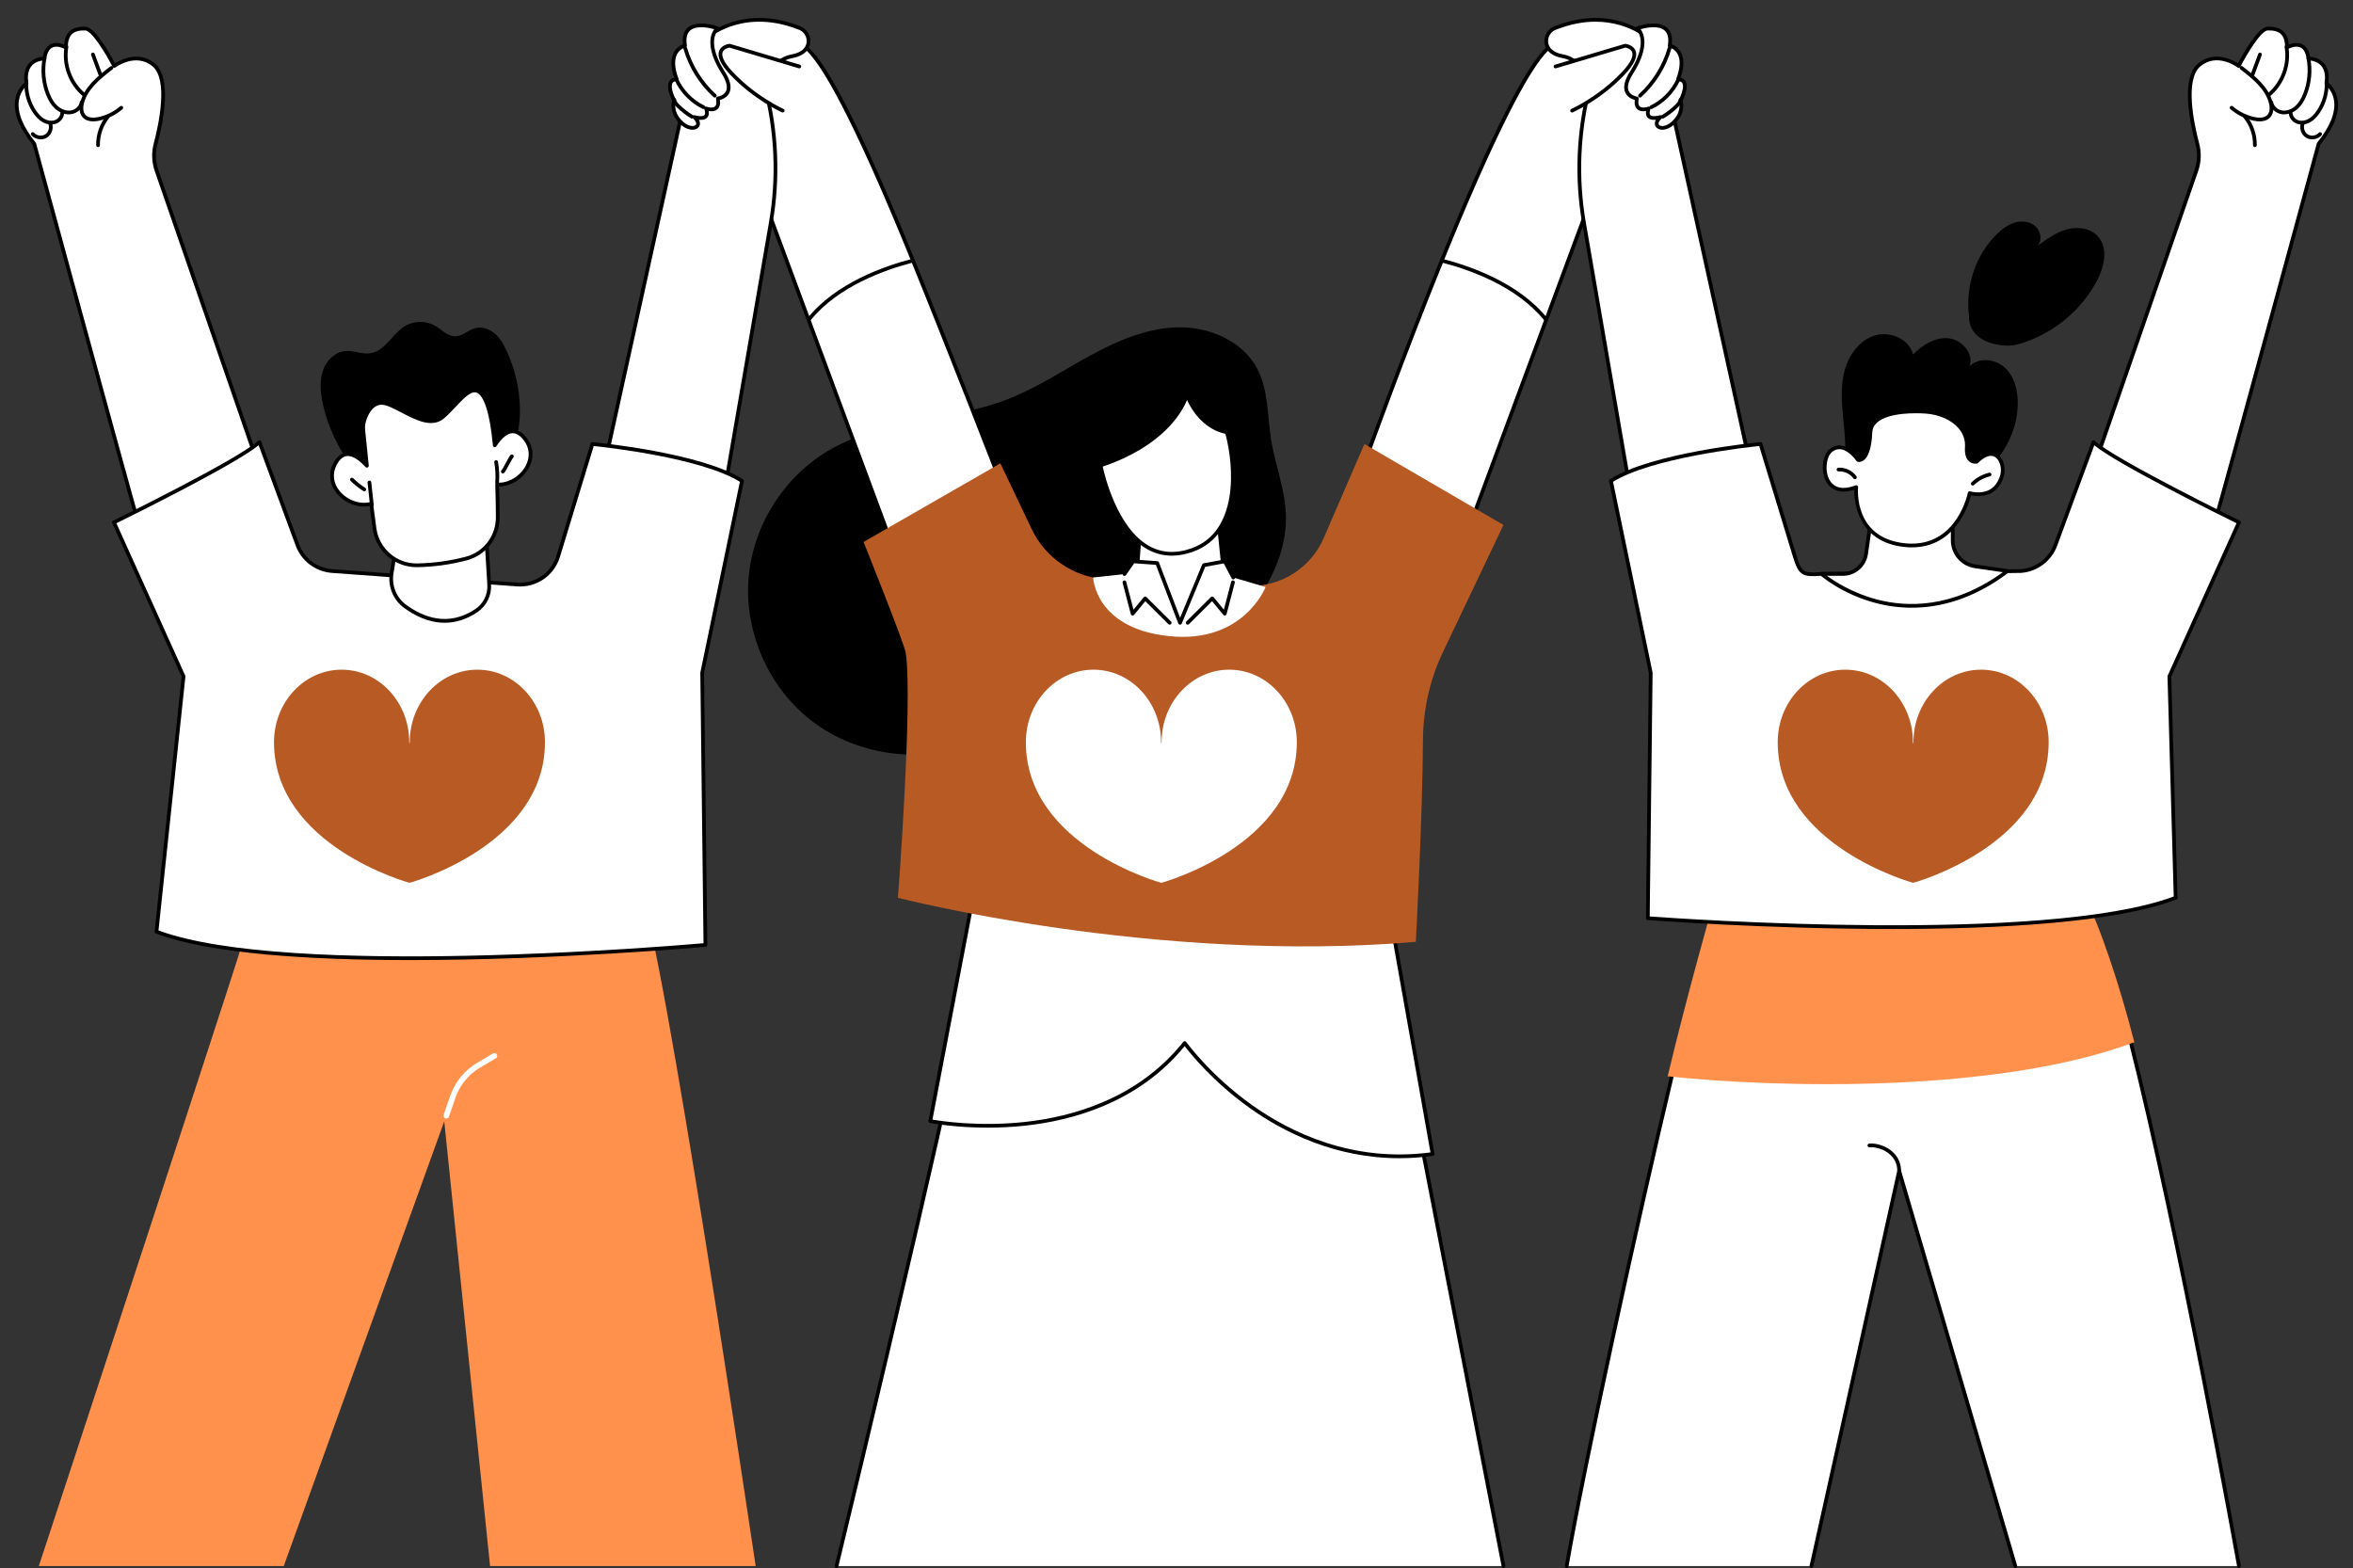
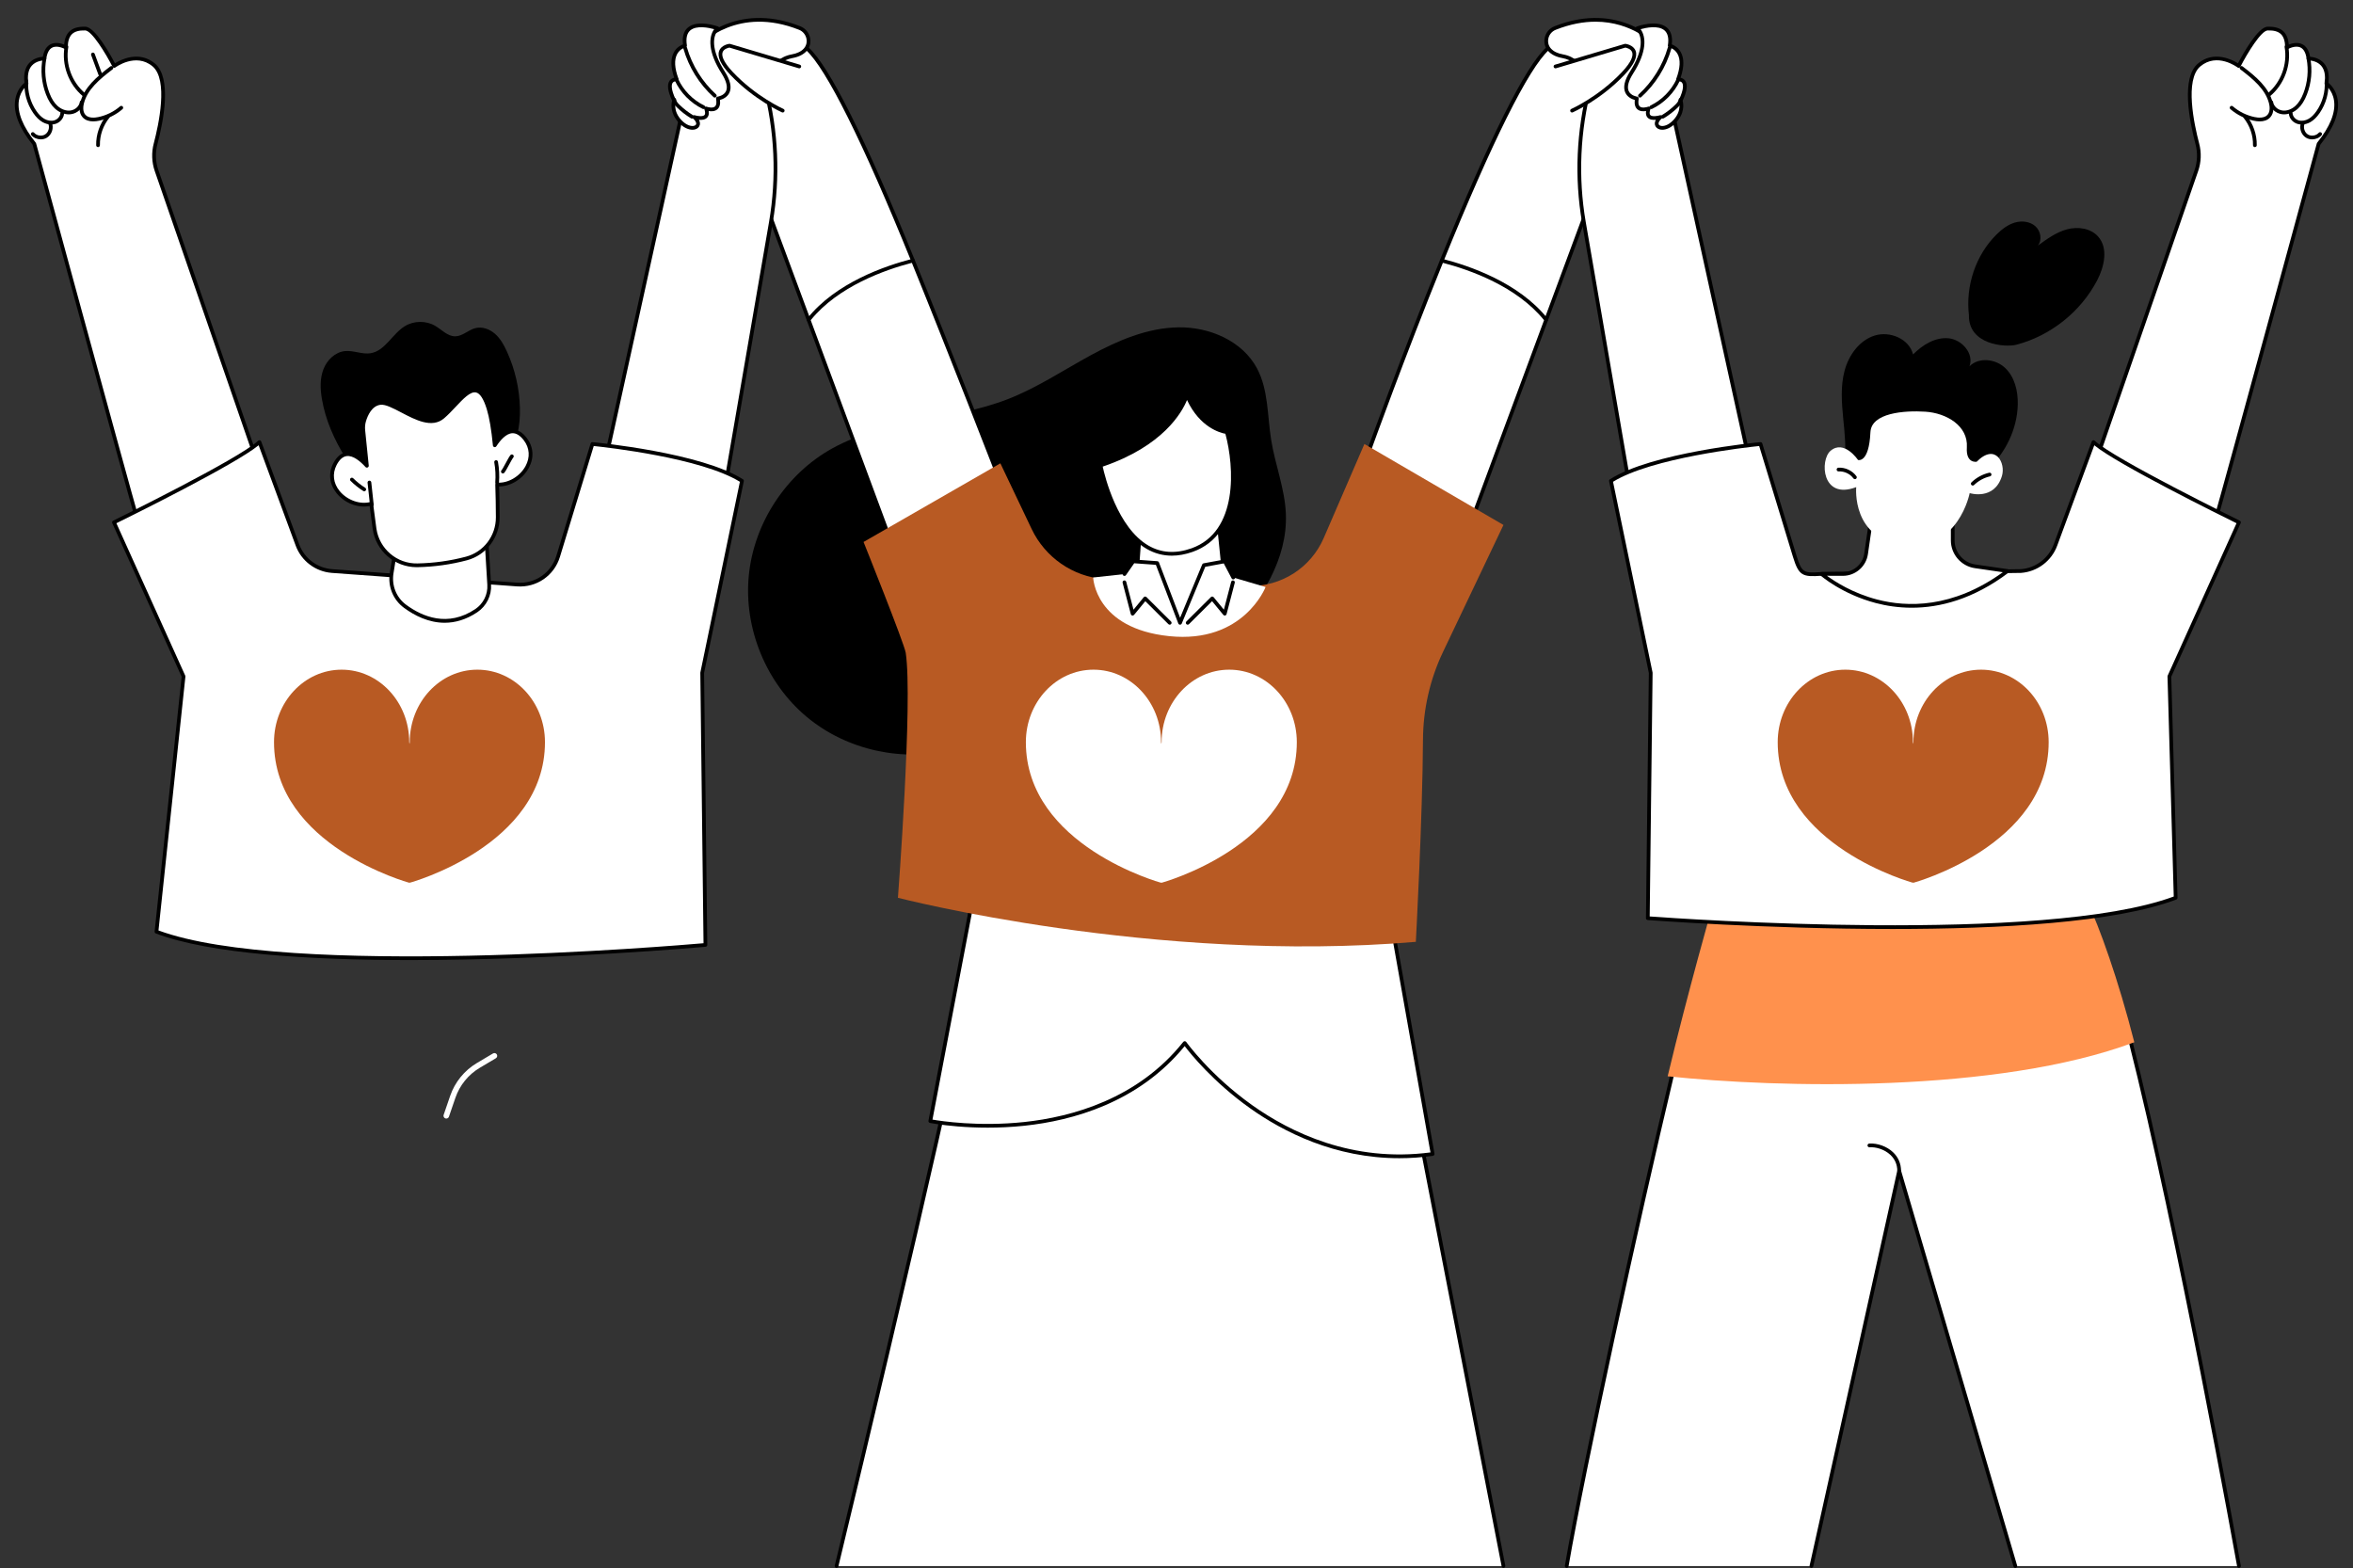
<svg xmlns="http://www.w3.org/2000/svg" fill="#000000" height="1851.4" preserveAspectRatio="xMidYMid meet" version="1" viewBox="318.5 313.8 2778.1 1851.4" width="2778.1" zoomAndPan="magnify">
  <rect x="318.5" y="313.8" width="2778.1" height="1851.4" fill="#333333" stroke="none" />
  <g>
    <g id="change1_1">
      <path d="M 2093.578 2162.801 L 1944.609 1395.449 L 1481.66 1368.609 C 1495.961 1379.238 1306.18 2162.801 1306.18 2162.801 L 2093.578 2162.801" fill="#ffffff" />
    </g>
    <g id="change2_1">
      <path d="M 1480.352 1370.371 C 1480.352 1370.371 1480.352 1370.371 1480.352 1370.379 C 1480.352 1370.371 1480.352 1370.371 1480.352 1370.371 Z M 1306.191 2165 C 1306.012 2165 1305.84 2164.98 1305.672 2164.941 C 1304.488 2164.648 1303.762 2163.461 1304.051 2162.281 C 1378.719 1853.98 1487.012 1389.379 1480.031 1370.09 C 1479.488 1369.488 1479.309 1368.641 1479.602 1367.859 C 1479.93 1366.949 1480.82 1366.371 1481.789 1366.422 L 1944.73 1393.262 C 1945.738 1393.309 1946.57 1394.039 1946.77 1395.031 L 2095.738 2162.379 C 2095.98 2163.57 2095.199 2164.73 2094 2164.961 C 2092.82 2165.191 2091.66 2164.41 2091.43 2163.219 L 1942.77 1397.551 L 1484.43 1370.969 C 1485.18 1384.781 1475.898 1448.52 1401.43 1770.191 C 1356.289 1965.16 1308.801 2161.359 1308.32 2163.32 C 1308.078 2164.328 1307.18 2165 1306.191 2165" />
    </g>
    <g id="change1_2">
      <path d="M 1470.789 1354.73 L 1416.859 1637.461 C 1416.859 1637.461 1612.629 1676.988 1717.27 1545.309 C 1717.27 1545.309 1828.238 1701.73 2009.961 1676.309 L 1959.672 1393.102 L 1470.789 1354.73" fill="#ffffff" />
    </g>
    <g id="change2_2">
      <path d="M 1717.27 1543.121 C 1717.289 1543.121 1717.309 1543.121 1717.328 1543.121 C 1718.02 1543.129 1718.66 1543.48 1719.059 1544.039 C 1719.34 1544.43 1747.25 1583.34 1796.871 1618.641 C 1842.191 1650.879 1915.371 1686.559 2007.398 1674.441 L 1957.801 1395.16 L 1472.578 1357.07 L 1419.43 1635.699 C 1429.512 1637.461 1473.922 1644.289 1527.719 1638.57 C 1583.852 1632.602 1662 1611.328 1715.539 1543.949 C 1715.961 1543.422 1716.602 1543.121 1717.27 1543.121 Z M 1970.648 1681.27 C 1894.641 1681.27 1833.891 1650.398 1794.191 1622.141 C 1751 1591.379 1724.051 1557.891 1717.199 1548.91 C 1662.738 1615.77 1584.441 1636.969 1528.059 1642.949 C 1466.41 1649.488 1416.922 1639.719 1416.422 1639.621 C 1415.238 1639.379 1414.469 1638.23 1414.699 1637.051 L 1468.629 1354.309 C 1468.84 1353.211 1469.852 1352.422 1470.961 1352.531 L 1959.84 1390.91 C 1960.84 1390.988 1961.66 1391.73 1961.828 1392.719 L 2012.129 1675.922 C 2012.23 1676.512 2012.09 1677.121 2011.738 1677.602 C 2011.391 1678.078 2010.859 1678.398 2010.27 1678.488 C 1996.66 1680.391 1983.43 1681.262 1970.648 1681.27" />
    </g>
    <g id="change2_3">
      <path d="M 1836.68 920.469 C 1835.48 890.879 1824.078 862.711 1819.359 833.469 C 1814.738 804.898 1816.219 774.352 1802.629 748.789 C 1785.371 716.328 1746.512 699.719 1709.789 700.289 C 1673.059 700.859 1638.102 715.871 1605.859 733.488 C 1573.621 751.109 1542.77 771.68 1508.531 785.012 C 1441.398 811.141 1364.219 808.289 1301.18 843.172 C 1246.609 873.352 1208.488 931.512 1202.551 993.648 C 1196.602 1055.781 1223.012 1120.129 1270.859 1160.129 C 1318.262 1199.75 1385.359 1214.359 1444.941 1198.18 C 1447.289 1199.23 1449.719 1200.109 1452.172 1200.781 C 1464.988 1204.32 1478.578 1203.359 1491.789 1201.801 C 1597.711 1189.289 1698.691 1138.41 1771.84 1060.699 C 1808.09 1022.191 1838.82 973.352 1836.68 920.469" />
    </g>
    <g id="change1_3">
      <path d="M 2145.602 371.359 C 2116.262 397.969 2065.262 511.922 2020.77 621.488 C 2033.871 674.871 2083.5 701.262 2144.012 691.422 L 2262.781 371.359 C 2262.781 371.359 2205.621 316.898 2145.602 371.359" fill="#ffffff" />
    </g>
    <g id="change2_4">
      <path d="M 2145.602 371.359 L 2145.621 371.359 Z M 2023.07 621.648 C 2035.852 672.211 2082.531 698.711 2142.398 689.449 L 2260.199 371.98 C 2252.039 364.781 2201.148 323.93 2147.078 372.98 C 2123.262 394.59 2080.379 480.57 2023.07 621.648 Z M 2119.238 695.68 C 2068.34 695.691 2030.02 668.41 2018.629 622.012 C 2018.52 621.559 2018.551 621.09 2018.73 620.66 C 2077.25 476.551 2119.43 392.121 2144.121 369.73 C 2204.961 314.539 2263.711 369.211 2264.301 369.762 C 2264.941 370.371 2265.148 371.301 2264.84 372.121 L 2146.07 692.18 C 2145.801 692.93 2145.141 693.461 2144.359 693.59 C 2135.711 695 2127.309 695.68 2119.238 695.68" />
    </g>
    <g id="change1_4">
      <path d="M 2020.77 621.488 C 1974.219 736.121 1934.801 845.961 1934.801 845.961 L 1908.809 976.551 L 2042.75 964.301 L 2144.012 691.422 C 2110.77 649.531 2052.93 629.68 2020.77 621.488" fill="#ffffff" />
    </g>
    <g id="change2_5">
      <path d="M 1936.93 846.551 L 1911.539 974.09 L 2041.172 962.238 L 2141.512 691.82 C 2109.102 651.77 2053.648 632.34 2022.078 624.102 C 1977.18 734.801 1938.621 841.84 1936.93 846.551 Z M 1908.809 978.75 C 1908.191 978.75 1907.602 978.488 1907.18 978.02 C 1906.711 977.512 1906.52 976.801 1906.648 976.121 L 1932.648 845.531 C 1932.672 845.422 1932.699 845.32 1932.73 845.211 C 1933.129 844.121 1972.699 734.02 2018.73 620.66 C 2019.141 619.641 2020.25 619.078 2021.309 619.359 C 2053.301 627.512 2111.988 647.531 2145.73 690.051 C 2146.211 690.66 2146.34 691.461 2146.07 692.18 L 2044.809 965.07 C 2044.512 965.859 2043.789 966.422 2042.949 966.488 L 1909.012 978.738 C 1908.941 978.75 1908.879 978.75 1908.809 978.75" />
    </g>
    <g id="change1_5">
      <path d="M 1271.59 371.359 C 1300.93 397.969 1351.941 511.922 1396.43 621.488 C 1383.32 674.871 1333.699 701.262 1273.18 691.422 L 1154.41 371.359 C 1154.41 371.359 1211.57 316.898 1271.59 371.359" fill="#ffffff" />
    </g>
    <g id="change2_6">
      <path d="M 1274.801 689.449 C 1334.672 698.711 1381.352 672.199 1394.121 621.648 C 1336.809 480.57 1293.93 394.59 1270.121 372.98 C 1216.691 324.52 1165.012 365.109 1157 372 Z M 1297.949 695.68 C 1289.879 695.68 1281.48 695 1272.828 693.59 C 1272.051 693.461 1271.398 692.93 1271.121 692.18 L 1152.352 372.121 C 1152.039 371.301 1152.262 370.371 1152.891 369.762 C 1153.48 369.211 1212.238 314.539 1273.07 369.73 C 1297.762 392.121 1339.949 476.539 1398.461 620.66 C 1398.641 621.09 1398.672 621.559 1398.559 622.012 C 1387.172 668.398 1348.852 695.68 1297.949 695.68" />
    </g>
    <g id="change1_6">
      <path d="M 1396.43 621.488 C 1442.969 736.121 1496.121 873.289 1496.121 873.289 L 1508.379 976.551 L 1374.449 964.301 L 1273.18 691.422 C 1306.422 649.531 1364.262 629.68 1396.43 621.488" fill="#ffffff" />
    </g>
    <g id="change2_7">
      <path d="M 1376.031 962.238 L 1505.879 974.109 L 1493.961 873.828 C 1491.34 867.07 1440 734.699 1395.109 624.102 C 1363.551 632.34 1308.09 651.77 1275.68 691.82 Z M 1508.379 978.75 C 1508.32 978.75 1508.25 978.75 1508.18 978.738 L 1374.25 966.488 C 1373.398 966.422 1372.68 965.859 1372.379 965.07 L 1271.121 692.18 C 1270.852 691.461 1270.98 690.66 1271.461 690.051 C 1305.199 647.531 1363.898 627.512 1395.879 619.359 C 1396.949 619.078 1398.051 619.641 1398.461 620.66 C 1444.488 734 1497.641 871.121 1498.172 872.5 C 1498.23 872.672 1498.281 872.852 1498.301 873.031 L 1510.57 976.289 C 1510.648 976.949 1510.422 977.609 1509.961 978.09 C 1509.539 978.512 1508.969 978.75 1508.379 978.75" />
    </g>
    <g id="change3_1">
      <path d="M 1929.398 838.031 L 1881.371 949.039 C 1866.16 984.18 1831.18 1006.57 1792.93 1005.641 C 1739.121 1004.34 1675.109 1001.859 1622.02 997.52 C 1585.039 994.512 1552.488 971.91 1536.52 938.371 L 1499.609 860.84 L 1338.07 953.691 C 1338.07 953.691 1386.238 1073.781 1387.859 1084.559 C 1396.43 1141.371 1378.648 1373.809 1378.648 1373.809 C 1378.648 1373.809 1681.488 1452.078 1990.121 1425.82 C 1990.121 1425.82 1998.078 1278.762 1998.559 1187.328 C 1998.738 1151.41 2006.762 1115.961 2022.211 1083.539 L 2093.578 933.629 L 1929.398 838.031" fill="#b85a23" />
    </g>
    <g id="change1_7">
      <path d="M 1769.781 1104.48 C 1725.691 1104.48 1689.949 1142.789 1689.949 1190.059 C 1689.949 1190.469 1689.84 1191.219 1689.648 1192.211 C 1689.449 1191.219 1689.34 1190.469 1689.34 1190.059 C 1689.34 1142.789 1653.602 1104.48 1609.52 1104.48 C 1565.43 1104.48 1529.699 1142.789 1529.699 1190.059 C 1529.699 1312.43 1689.34 1356.07 1689.34 1356.07 C 1689.34 1356.07 1689.449 1355.91 1689.648 1355.629 C 1689.84 1355.91 1689.949 1356.07 1689.949 1356.07 C 1689.949 1356.07 1849.602 1312.43 1849.602 1190.059 C 1849.602 1142.789 1813.859 1104.48 1769.781 1104.48" fill="#ffffff" />
    </g>
    <g id="change1_8">
      <path d="M 1664.129 943.73 L 1660.34 996.711 L 1708.988 1062 L 1764.531 1001.32 L 1757.469 932.191 L 1664.129 943.73" fill="#ffffff" />
    </g>
    <g id="change2_8">
      <path d="M 1662.59 996.051 L 1709.172 1058.551 L 1762.25 1000.559 L 1755.512 934.648 L 1666.199 945.691 Z M 1708.988 1064.199 C 1708.961 1064.199 1708.922 1064.199 1708.879 1064.199 C 1708.23 1064.16 1707.621 1063.84 1707.23 1063.309 L 1658.57 998.02 C 1658.262 997.602 1658.102 997.078 1658.141 996.551 L 1661.941 943.57 C 1662.012 942.531 1662.82 941.68 1663.859 941.551 L 1757.211 930.012 C 1757.801 929.941 1758.379 930.109 1758.852 930.469 C 1759.309 930.84 1759.602 931.379 1759.66 931.969 L 1766.719 1001.102 C 1766.789 1001.719 1766.578 1002.34 1766.16 1002.801 L 1710.621 1063.48 C 1710.199 1063.941 1709.609 1064.199 1708.988 1064.199" />
    </g>
    <g id="change1_9">
      <path d="M 1609.172 995.648 C 1609.172 995.648 1611.039 1055.828 1698.961 1064.898 C 1786.891 1073.969 1812.719 1006.891 1812.719 1006.891 L 1774.578 995.648 L 1764.531 976.551 L 1739.941 981.07 L 1711.73 1049.148 L 1684.762 978.59 L 1656.52 976.551 L 1646.07 991.602 L 1609.172 995.648" fill="#ffffff" />
    </g>
    <g id="change2_9">
      <path d="M 1711.73 1051.352 C 1711.719 1051.352 1711.711 1051.352 1711.699 1051.352 C 1710.801 1051.328 1709.988 1050.77 1709.672 1049.93 L 1683.211 980.68 L 1657.609 978.84 L 1647.879 992.852 C 1647.191 993.852 1645.809 994.102 1644.82 993.398 C 1643.82 992.711 1643.57 991.34 1644.262 990.34 L 1654.711 975.301 C 1655.148 974.66 1655.891 974.289 1656.672 974.359 L 1684.922 976.398 C 1685.77 976.461 1686.512 977.012 1686.82 977.809 L 1711.809 1043.199 L 1737.91 980.219 C 1738.191 979.531 1738.809 979.039 1739.539 978.898 L 1764.141 974.391 C 1765.078 974.211 1766.031 974.672 1766.48 975.531 L 1776.531 994.629 C 1777.102 995.699 1776.691 997.031 1775.609 997.602 C 1774.539 998.172 1773.199 997.75 1772.641 996.672 L 1763.34 979.012 L 1741.512 983.012 L 1713.762 1049.988 C 1713.422 1050.809 1712.621 1051.352 1711.73 1051.352" />
    </g>
    <g id="change1_10">
      <path d="M 1725.879 963.301 C 1783.199 943.059 1778.5 864.969 1767.02 824 C 1767.02 824 1736.359 820.879 1719.73 780.078 C 1719.73 780.078 1706.109 833.941 1617.859 863.27 C 1617.859 863.27 1642.309 992.82 1725.879 963.301" fill="#ffffff" />
    </g>
    <g id="change2_10">
      <path d="M 1620.422 864.73 C 1622.922 876.18 1637.738 936.859 1674.59 958.07 C 1689.602 966.711 1706.609 967.781 1725.148 961.23 L 1725.879 963.301 L 1725.148 961.23 C 1780.672 941.621 1775.84 864.988 1765.27 825.949 C 1758.988 824.809 1735.199 818.422 1719.969 786.09 C 1714.031 800.641 1691.809 840.449 1620.422 864.73 Z M 1702.059 969.871 C 1691.559 969.871 1681.629 967.211 1672.391 961.879 C 1630.07 937.52 1616.27 866.68 1615.699 863.68 C 1615.5 862.602 1616.121 861.531 1617.172 861.18 C 1703.078 832.629 1717.461 780.059 1717.602 779.531 C 1717.84 778.609 1718.641 777.949 1719.578 777.879 C 1720.531 777.84 1721.41 778.371 1721.77 779.25 C 1737.648 818.23 1766.949 821.781 1767.238 821.809 C 1768.141 821.898 1768.891 822.531 1769.129 823.398 C 1780.328 863.359 1785.859 944.449 1726.609 965.379 C 1718.129 968.371 1709.93 969.871 1702.059 969.871" />
    </g>
    <g id="change2_11">
      <path d="M 1720.762 1051.352 C 1720.191 1051.352 1719.629 1051.129 1719.199 1050.699 C 1718.34 1049.84 1718.352 1048.449 1719.211 1047.59 L 1748.172 1018.789 C 1748.609 1018.359 1749.211 1018.121 1749.828 1018.148 C 1750.449 1018.191 1751.02 1018.48 1751.422 1018.949 L 1763.5 1033.641 L 1772.09 1000.762 C 1772.391 999.59 1773.578 998.891 1774.77 999.191 C 1775.941 999.5 1776.648 1000.699 1776.34 1001.879 L 1766.66 1038.922 C 1766.449 1039.719 1765.809 1040.328 1765.012 1040.512 C 1764.199 1040.691 1763.359 1040.398 1762.84 1039.762 L 1749.551 1023.621 L 1722.309 1050.711 C 1721.879 1051.141 1721.32 1051.352 1720.762 1051.352" />
    </g>
    <g id="change2_12">
      <path d="M 1699.531 1051.352 C 1698.969 1051.352 1698.41 1051.141 1697.98 1050.711 L 1670.73 1023.621 L 1657.449 1039.762 C 1656.922 1040.398 1656.09 1040.691 1655.281 1040.512 C 1654.469 1040.328 1653.828 1039.719 1653.621 1038.922 L 1643.941 1001.879 C 1643.641 1000.699 1644.34 999.5 1645.512 999.191 C 1646.691 998.891 1647.891 999.59 1648.199 1000.762 L 1656.789 1033.641 L 1668.871 1018.949 C 1669.262 1018.48 1669.84 1018.191 1670.461 1018.148 C 1671.078 1018.121 1671.68 1018.359 1672.121 1018.789 L 1701.078 1047.59 C 1701.941 1048.449 1701.941 1049.84 1701.09 1050.699 C 1700.66 1051.129 1700.09 1051.352 1699.531 1051.352" />
    </g>
    <g id="change1_11">
      <path d="M 2560.781 1696.191 L 2697.898 2162.801 L 2961.961 2162.801 C 2961.961 2162.801 2891.559 1769.559 2832.941 1539.238 C 2710.762 1529.52 2491.34 1488.328 2292.961 1581.922 C 2250.629 1759.488 2187.699 2049.602 2168.238 2162.801 L 2457.18 2162.801 L 2560.781 1696.191" fill="#ffffff" />
    </g>
    <g id="change2_13">
      <path d="M 2697.898 2165 C 2696.949 2165 2696.078 2164.379 2695.789 2163.422 L 2561.07 1705 L 2459.328 2163.281 C 2459.07 2164.461 2457.891 2165.199 2456.711 2164.949 C 2455.52 2164.68 2454.77 2163.512 2455.039 2162.32 L 2558.629 1695.711 C 2558.852 1694.73 2559.699 1694.02 2560.699 1693.988 C 2561.621 1693.91 2562.602 1694.602 2562.891 1695.57 L 2700.02 2162.18 C 2700.359 2163.352 2699.691 2164.57 2698.52 2164.91 C 2698.32 2164.969 2698.109 2165 2697.898 2165" />
    </g>
    <g id="change2_14">
      <path d="M 2961.961 2165 C 2960.91 2165 2959.988 2164.25 2959.801 2163.191 C 2959.09 2159.262 2889.051 1769.141 2831.199 1541.309 C 2814.621 1539.961 2796.109 1538.039 2776.551 1536.012 C 2652.398 1523.109 2464.891 1503.648 2294.852 1583.461 C 2253.621 1756.551 2190.379 2046.988 2170.41 2163.172 C 2170.211 2164.371 2169.07 2165.172 2167.871 2164.969 C 2166.672 2164.762 2165.871 2163.629 2166.078 2162.43 C 2186.102 2045.941 2249.57 1754.441 2290.82 1581.41 C 2290.969 1580.762 2291.41 1580.219 2292.02 1579.93 C 2463.43 1499.059 2652.129 1518.66 2777.012 1531.629 C 2797.16 1533.73 2816.191 1535.699 2833.121 1537.051 C 2834.051 1537.129 2834.84 1537.789 2835.07 1538.699 C 2893.039 1766.461 2963.422 2158.48 2964.129 2162.41 C 2964.34 2163.609 2963.539 2164.75 2962.352 2164.969 C 2962.219 2164.988 2962.09 2165 2961.961 2165" />
    </g>
    <g id="change2_15">
      <path d="M 2560.781 1698.391 C 2559.559 1698.391 2558.578 1697.398 2558.578 1696.191 C 2558.578 1688.84 2555.738 1682.309 2550.359 1677.289 C 2543.059 1670.469 2532.73 1667.871 2525.75 1668.379 C 2524.531 1668.41 2523.488 1667.551 2523.398 1666.34 C 2523.32 1665.129 2524.238 1664.078 2525.449 1663.988 C 2535.129 1663.359 2546.102 1667.289 2553.359 1674.07 C 2559.648 1679.949 2562.98 1687.59 2562.98 1696.191 C 2562.98 1697.398 2561.988 1698.391 2560.781 1698.391" />
    </g>
    <g id="change4_1">
      <path d="M 2838.398 1544.371 C 2819.66 1470.762 2796.672 1406.57 2783.02 1378.891 L 2341.59 1378.891 C 2341.59 1378.891 2310.84 1486.48 2287.461 1584.559 C 2417.371 1598.398 2676.5 1604.879 2838.398 1544.371" fill="#ff914d" />
    </g>
    <g id="change1_12">
      <path d="M 2385.73 866.41 L 2276.109 367.879 C 2276.109 367.879 2232.281 316.059 2154.469 346.93 C 2144.191 351.02 2140.578 364.32 2147.988 372.551 C 2151.051 375.961 2155.922 378.828 2163.5 380.18 C 2190.48 385 2195.629 415.93 2195.629 415.93 C 2181.762 468.211 2179.328 522.859 2188.52 576.16 L 2249.621 930.539 L 2385.73 866.41" fill="#ffffff" />
    </g>
    <g id="change2_16">
      <path d="M 2202.23 339.41 C 2188.371 339.41 2172.691 342.07 2155.281 348.98 C 2150.949 350.699 2147.719 354.469 2146.648 359.059 C 2145.621 363.449 2146.699 367.828 2149.621 371.078 C 2152.738 374.551 2157.539 376.879 2163.891 378.02 C 2192.07 383.059 2197.738 415.25 2197.789 415.57 C 2197.852 415.879 2197.828 416.191 2197.75 416.5 C 2184.059 468.09 2181.621 523.172 2190.691 575.781 L 2251.289 927.32 L 2383.199 865.172 L 2274.09 368.922 C 2270.871 365.41 2245.539 339.41 2202.23 339.41 Z M 2249.621 932.738 C 2249.27 932.738 2248.922 932.66 2248.602 932.488 C 2247.988 932.18 2247.57 931.59 2247.449 930.922 L 2186.359 576.531 C 2177.211 523.469 2179.629 467.922 2193.371 415.852 C 2192.609 412.172 2186.512 386.531 2163.121 382.352 C 2155.781 381.039 2150.141 378.23 2146.352 374.02 C 2142.449 369.68 2141 363.871 2142.359 358.059 C 2143.77 352.059 2147.988 347.141 2153.66 344.891 C 2232.031 313.789 2277.352 365.93 2277.789 366.461 C 2278.02 366.73 2278.191 367.059 2278.262 367.41 L 2387.871 865.941 C 2388.102 866.941 2387.59 867.961 2386.66 868.398 L 2250.559 932.531 C 2250.262 932.672 2249.941 932.738 2249.621 932.738" />
    </g>
    <g id="change1_13">
      <path d="M 2155.012 392.281 L 2237.328 367.738 C 2237.328 367.738 2263.121 370.699 2234.941 400.512 C 2206.762 430.32 2174.578 444.422 2174.578 444.422 L 2155.012 392.281" fill="#ffffff" />
    </g>
    <g id="change2_17">
      <path d="M 2174.578 446.621 C 2173.73 446.621 2172.922 446.121 2172.559 445.301 C 2172.078 444.191 2172.578 442.891 2173.691 442.398 C 2174.012 442.262 2205.82 428.109 2233.34 399 C 2245.711 385.922 2246.781 378.98 2245.512 375.449 C 2244.07 371.469 2238.969 370.262 2237.48 369.988 L 2155.629 394.391 C 2154.469 394.73 2153.238 394.078 2152.898 392.91 C 2152.551 391.75 2153.211 390.52 2154.379 390.18 L 2236.699 365.641 C 2236.988 365.551 2237.289 365.52 2237.578 365.559 C 2237.969 365.602 2247.012 366.719 2249.641 373.922 C 2252.121 380.75 2247.719 390.199 2236.539 402.02 C 2208.379 431.809 2175.789 446.289 2175.461 446.43 C 2175.172 446.559 2174.871 446.621 2174.578 446.621" />
    </g>
    <g id="change1_14">
      <path d="M 2251.641 347.148 C 2251.641 347.148 2295.68 331.41 2289.879 367.738 C 2289.879 367.738 2312.922 372.238 2299.66 407.578 C 2299.66 407.578 2315.578 405.512 2302.781 432.531 C 2302.781 432.531 2307.328 444.77 2295.73 457.109 C 2281.961 471.75 2266.602 462.82 2279.109 451.98 C 2279.109 451.98 2259.129 458.27 2265.07 441.859 C 2265.07 441.859 2247.738 448.371 2251.09 430.09 C 2251.09 430.09 2227.109 427.109 2244.941 399.23 C 2262.781 371.359 2259.039 354.121 2251.641 347.148" fill="#ffffff" />
    </g>
    <g id="change2_18">
      <path d="M 2279.109 449.781 C 2279.891 449.781 2280.629 450.199 2281.031 450.91 C 2281.539 451.82 2281.34 452.961 2280.551 453.641 C 2277.77 456.051 2276.352 458.52 2276.75 460.262 C 2277.051 461.578 2278.398 462.129 2279.18 462.34 C 2282.352 463.199 2288.16 461.949 2294.129 455.602 C 2304.672 444.391 2300.762 433.41 2300.719 433.301 C 2300.512 432.75 2300.531 432.129 2300.789 431.59 C 2307.059 418.34 2305.801 413.34 2304.488 411.539 C 2302.961 409.43 2299.969 409.762 2299.941 409.762 C 2299.16 409.871 2298.422 409.551 2297.941 408.941 C 2297.461 408.34 2297.328 407.531 2297.602 406.809 C 2302.352 394.141 2302.871 384.289 2299.129 377.52 C 2295.66 371.238 2289.699 369.949 2289.441 369.898 C 2288.289 369.66 2287.52 368.559 2287.699 367.398 C 2289.051 358.969 2287.66 352.98 2283.578 349.59 C 2276.211 343.469 2261.859 346.5 2255.52 348.262 C 2262.191 357.48 2262.949 375.172 2246.801 400.422 C 2241.07 409.359 2239.238 416.621 2241.488 421.422 C 2244.09 426.941 2251.289 427.898 2251.359 427.898 C 2251.969 427.98 2252.512 428.301 2252.871 428.781 C 2253.23 429.27 2253.371 429.891 2253.262 430.48 C 2252.68 433.621 2252.449 437.75 2254.648 439.59 C 2257.23 441.75 2262.609 440.43 2264.289 439.801 C 2265.09 439.488 2266 439.691 2266.609 440.289 C 2267.219 440.898 2267.43 441.801 2267.129 442.609 C 2266.27 445 2265.539 448.172 2266.969 449.66 C 2269.109 451.891 2275.629 450.77 2278.449 449.879 C 2278.66 449.809 2278.891 449.781 2279.109 449.781 Z M 2281.121 466.98 C 2279.988 466.98 2278.949 466.84 2278.031 466.59 C 2275.078 465.789 2273.059 463.84 2272.461 461.238 C 2272.172 459.98 2272.09 457.891 2273.488 455.289 C 2270.109 455.559 2266.191 455.199 2263.801 452.711 C 2262.02 450.852 2261.41 448.238 2261.969 444.898 C 2258.949 445.398 2254.789 445.441 2251.828 442.961 C 2249.121 440.699 2248.039 436.949 2248.609 431.809 C 2245.539 430.969 2240.078 428.77 2237.512 423.289 C 2234.539 416.969 2236.422 408.469 2243.09 398.051 C 2259.559 372.32 2257.52 355.711 2250.129 348.762 C 2249.57 348.23 2249.328 347.461 2249.48 346.711 C 2249.641 345.961 2250.172 345.34 2250.898 345.078 C 2251.871 344.73 2274.898 336.66 2286.391 346.211 C 2291.41 350.371 2293.398 357.09 2292.309 366.191 C 2295 367.191 2299.781 369.66 2302.93 375.301 C 2307.07 382.719 2307 392.898 2302.699 405.59 C 2304.449 405.961 2306.531 406.859 2308.039 408.949 C 2311.371 413.52 2310.422 421.289 2305.129 432.699 C 2306.02 435.988 2308 447.281 2297.328 458.609 C 2291.512 464.801 2285.59 466.98 2281.121 466.98" />
    </g>
    <g id="change2_19">
      <path d="M 2254.738 429.02 C 2254.141 429.02 2253.539 428.781 2253.109 428.301 C 2252.289 427.398 2252.359 426.012 2253.262 425.191 C 2269.379 410.559 2281.57 390.98 2287.578 370.039 C 2287.922 368.871 2289.141 368.199 2290.301 368.531 C 2291.469 368.871 2292.141 370.09 2291.809 371.262 C 2285.48 393.281 2273.172 413.059 2256.211 428.449 C 2255.789 428.828 2255.262 429.02 2254.738 429.02" />
    </g>
    <g id="change2_20">
-       <path d="M 2268.121 442.57 C 2267.301 442.57 2266.52 442.121 2266.141 441.34 C 2265.609 440.238 2266.059 438.93 2267.148 438.398 C 2280.691 431.789 2291.648 420.641 2298.02 406.98 C 2298.539 405.879 2299.852 405.41 2300.949 405.922 C 2302.051 406.43 2302.52 407.738 2302.012 408.84 C 2295.211 423.41 2283.52 435.309 2269.078 442.352 C 2268.77 442.5 2268.441 442.57 2268.121 442.57" />
+       <path d="M 2268.121 442.57 C 2267.301 442.57 2266.52 442.121 2266.141 441.34 C 2265.609 440.238 2266.059 438.93 2267.148 438.398 C 2280.691 431.789 2291.648 420.641 2298.02 406.98 C 2298.539 405.879 2299.852 405.41 2300.949 405.922 C 2302.051 406.43 2302.52 407.738 2302.012 408.84 C 2295.211 423.41 2283.52 435.309 2269.078 442.352 " />
    </g>
    <g id="change2_21">
      <path d="M 2281.762 453.789 C 2281.012 453.789 2280.289 453.41 2279.871 452.73 C 2279.25 451.691 2279.578 450.328 2280.621 449.711 C 2286.379 446.23 2291.719 442.078 2296.512 437.371 C 2298.391 435.539 2300.148 433.531 2300.398 431.328 C 2300.531 430.121 2301.629 429.262 2302.828 429.379 C 2304.031 429.512 2304.898 430.602 2304.77 431.809 C 2304.379 435.379 2302.051 438.102 2299.602 440.52 C 2294.559 445.461 2288.941 449.82 2282.898 453.469 C 2282.539 453.68 2282.148 453.789 2281.762 453.789" />
    </g>
    <g id="change1_15">
      <path d="M 2790.191 866.41 L 2911.641 515.281 C 2915.172 505.059 2915.57 494.039 2912.809 483.578 C 2905.969 457.68 2895.629 406.629 2915.051 390.41 C 2936.371 372.609 2961.641 391.711 2961.641 391.711 C 2961.641 391.711 2984.059 347.84 2995.809 347.539 C 3010.621 347.148 3018.43 352.949 3018.738 369.84 C 3018.738 369.84 3040.52 357.129 3044.039 382.988 C 3044.039 382.988 3069.738 382.02 3065.211 412.469 C 3065.211 412.469 3096.539 433.352 3056.012 483.641 C 3056.012 483.641 2945.77 888.68 2933.48 930.539 C 2933.48 930.539 2812.32 908.359 2790.191 866.41" fill="#ffffff" />
    </g>
    <g id="change2_22">
      <path d="M 2792.59 866.211 C 2813.531 903.371 2916.43 924.941 2931.93 928 C 2946.512 877.559 3052.801 487.051 3053.891 483.059 C 3053.969 482.77 3054.109 482.488 3054.301 482.25 C 3069.609 463.262 3076.301 446.48 3074.191 432.398 C 3072.352 420.09 3064.07 414.352 3063.988 414.289 C 3063.289 413.82 3062.91 412.98 3063.039 412.148 C 3064.41 402.891 3063.012 395.859 3058.879 391.25 C 3053.211 384.922 3044.219 385.191 3044.129 385.191 C 3042.988 385.25 3042.02 384.41 3041.859 383.289 C 3040.91 376.281 3038.5 371.789 3034.699 369.93 C 3028.371 366.852 3019.93 371.691 3019.852 371.738 C 3019.18 372.141 3018.352 372.141 3017.672 371.762 C 3016.98 371.379 3016.559 370.66 3016.539 369.879 C 3016.398 362.371 3014.73 357.18 3011.43 354.02 C 3008.219 350.949 3003.129 349.512 2995.859 349.738 C 2988.262 349.93 2972.039 376.199 2963.602 392.711 C 2963.309 393.289 2962.77 393.711 2962.141 393.852 C 2961.5 394.012 2960.84 393.859 2960.32 393.469 C 2959.34 392.73 2936.172 375.648 2916.461 392.102 C 2897.578 407.859 2909.102 460.93 2914.93 483.02 C 2917.82 493.949 2917.398 505.359 2913.719 516 Z M 2933.48 932.738 C 2933.352 932.738 2933.219 932.73 2933.078 932.711 C 2928.09 931.789 2810.609 909.852 2788.25 867.441 C 2787.961 866.898 2787.922 866.27 2788.109 865.691 L 2909.559 514.559 C 2912.949 504.738 2913.34 494.23 2910.68 484.141 C 2903.172 455.699 2893.57 405.48 2913.641 388.719 C 2932.352 373.102 2954.02 384.289 2960.82 388.52 C 2966.48 377.73 2984.262 345.629 2995.75 345.34 C 3004.238 345.129 3010.371 346.922 3014.469 350.84 C 3018.109 354.32 3020.18 359.441 3020.77 366.461 C 3024.52 364.949 3030.961 363.219 3036.621 365.98 C 3041.449 368.328 3044.57 373.328 3045.93 380.852 C 3049.441 381.109 3056.852 382.379 3062.16 388.309 C 3067 393.711 3068.82 401.512 3067.57 411.5 C 3070.23 413.699 3076.762 420.129 3078.52 431.621 C 3080.871 446.898 3073.969 464.75 3058.012 484.66 C 3053.801 500.141 2947.57 890.371 2935.59 931.16 C 2935.309 932.109 2934.441 932.738 2933.48 932.738" />
    </g>
    <g id="change2_23">
      <path d="M 2986.461 457.109 C 2984.039 457.109 2981.672 456.781 2979.559 456.34 C 2969.352 454.211 2959.77 449.48 2951.852 442.672 C 2950.93 441.871 2950.828 440.488 2951.621 439.57 C 2952.41 438.648 2953.801 438.539 2954.719 439.328 C 2962.07 445.66 2970.969 450.051 2980.461 452.031 C 2984.461 452.871 2991.762 453.641 2995.629 449.41 C 2999.352 445.34 2998.109 438.5 2997.41 435.75 C 2993.191 419.328 2979.012 407.449 2963.621 395.73 C 2962.648 394.988 2962.461 393.609 2963.199 392.648 C 2963.93 391.68 2965.309 391.488 2966.281 392.23 C 2982.32 404.441 2997.102 416.871 3001.672 434.66 C 3002.77 438.93 3003.859 446.922 2998.871 452.379 C 2995.578 455.98 2990.949 457.109 2986.461 457.109" />
    </g>
    <g id="change2_24">
      <path d="M 2980.738 487.48 C 2980.73 487.48 2980.711 487.48 2980.699 487.48 C 2979.48 487.449 2978.52 486.441 2978.539 485.23 C 2978.789 473.609 2974.711 461.809 2967.32 452.852 C 2966.551 451.91 2966.68 450.531 2967.621 449.762 C 2968.559 448.98 2969.949 449.121 2970.719 450.059 C 2978.762 459.82 2983.219 472.672 2982.941 485.328 C 2982.922 486.52 2981.941 487.48 2980.738 487.48" />
    </g>
    <g id="change2_25">
      <path d="M 2997.262 427.91 C 2996.621 427.91 2996 427.641 2995.559 427.121 C 2994.789 426.18 2994.922 424.801 2995.852 424.02 C 3011.559 410.988 3019.422 389.559 3015.879 369.449 C 3015.672 368.25 3016.469 367.109 3017.672 366.898 C 3018.871 366.699 3020 367.488 3020.211 368.691 C 3024.02 390.328 3015.559 413.379 2998.66 427.41 C 2998.25 427.75 2997.75 427.91 2997.262 427.91" />
    </g>
    <g id="change2_26">
      <path d="M 3015.25 448.809 C 3014.398 448.809 3013.551 448.75 3012.719 448.641 C 3005.129 447.629 2998.91 441.82 2997.93 434.828 C 2997.762 433.629 2998.602 432.52 2999.801 432.352 C 3001.012 432.18 3002.109 433.02 3002.281 434.219 C 3002.98 439.211 3007.719 443.539 3013.301 444.281 C 3018.441 444.969 3024.211 442.879 3028.719 438.711 C 3032.5 435.219 3035.57 430.309 3038.121 423.691 C 3043.031 410.949 3044.34 396.559 3041.809 383.148 C 3041.59 381.961 3042.371 380.809 3043.57 380.578 C 3044.77 380.352 3045.91 381.141 3046.129 382.328 C 3048.852 396.738 3047.5 411.59 3042.23 425.27 C 3039.43 432.531 3035.988 437.98 3031.711 441.941 C 3026.961 446.34 3020.961 448.809 3015.25 448.809" />
    </g>
    <g id="change2_27">
      <path d="M 3036.012 460.82 C 3034.199 460.82 3032.43 460.551 3030.762 460 C 3025.059 458.129 3020.98 452.961 3020.84 447.422 C 3020.809 446.211 3021.77 445.199 3022.98 445.172 C 3023 445.172 3023.02 445.172 3023.039 445.172 C 3024.23 445.172 3025.211 446.109 3025.238 447.309 C 3025.328 450.961 3028.23 454.539 3032.129 455.82 C 3035.75 457 3040.25 456.371 3044.172 454.109 C 3047.52 452.18 3050.609 449.129 3053.602 444.77 C 3060.641 434.531 3064.051 422.059 3063.191 409.648 C 3063.102 408.441 3064.02 407.391 3065.23 407.309 C 3066.43 407.27 3067.488 408.141 3067.578 409.352 C 3068.5 422.738 3064.828 436.211 3057.23 447.262 C 3053.852 452.172 3050.301 455.66 3046.359 457.93 C 3043.039 459.828 3039.461 460.82 3036.012 460.82" />
    </g>
    <g id="change2_28">
      <path d="M 3048.391 478.328 C 3045.801 478.328 3043.219 477.68 3041.012 476.309 C 3035.27 472.75 3032.719 464.781 3035.32 458.539 C 3035.789 457.41 3037.078 456.879 3038.199 457.352 C 3039.32 457.82 3039.852 459.109 3039.379 460.23 C 3037.602 464.488 3039.41 470.141 3043.328 472.57 C 3047.25 475 3053.109 474.109 3056.121 470.621 C 3056.922 469.699 3058.309 469.602 3059.23 470.391 C 3060.148 471.18 3060.25 472.57 3059.449 473.488 C 3056.73 476.641 3052.539 478.328 3048.391 478.328" />
    </g>
    <g id="change2_29">
-       <path d="M 2978.219 403.488 C 2977.969 403.488 2977.711 403.449 2977.461 403.359 C 2976.32 402.941 2975.738 401.672 2976.16 400.531 L 2984.719 377.34 C 2985.141 376.199 2986.41 375.621 2987.539 376.039 C 2988.68 376.461 2989.27 377.73 2988.852 378.871 L 2980.289 402.051 C 2979.961 402.941 2979.121 403.488 2978.219 403.488" />
-     </g>
+       </g>
    <g id="change1_16">
      <path d="M 2264.02 1397.871 C 2264.02 1397.871 2728.648 1433.98 2887.211 1373.809 L 2879.789 1112.441 L 2961.961 930.539 C 2961.961 930.539 2812.699 857.391 2790.191 835.762 L 2745.309 957.301 C 2738.898 974.66 2722.941 986.672 2704.5 988.02 L 2469.109 991.379 C 2447.148 992.98 2443.922 991.711 2437.5 970.629 L 2397.07 838.031 C 2397.07 838.031 2269.648 850.09 2220.48 881.578 L 2267.441 1108.18 L 2264.02 1397.871" fill="#ffffff" />
    </g>
    <g id="change2_30">
      <path d="M 2266.238 1395.84 C 2299.949 1398.32 2732.691 1428.828 2884.969 1372.301 L 2877.602 1112.512 C 2877.59 1112.172 2877.648 1111.84 2877.789 1111.539 L 2959.078 931.578 C 2941.441 922.898 2818.59 862.109 2791.148 839.52 L 2747.371 958.059 C 2740.68 976.191 2723.922 988.809 2704.66 990.211 L 2469.141 993.578 C 2446.781 995.211 2442.23 993.711 2435.391 971.27 L 2395.5 840.398 C 2380.039 842 2268.789 854.371 2222.941 882.629 L 2269.59 1107.73 C 2269.621 1107.891 2269.641 1108.039 2269.641 1108.199 Z M 2552.969 1410.648 C 2403.121 1410.648 2266.359 1400.262 2263.84 1400.07 C 2262.691 1399.98 2261.801 1399.012 2261.82 1397.852 L 2265.238 1108.391 L 2218.328 882.02 C 2218.141 881.129 2218.531 880.219 2219.289 879.73 C 2268.352 848.309 2391.641 836.328 2396.871 835.84 C 2397.898 835.711 2398.871 836.391 2399.18 837.391 L 2439.602 969.988 C 2445.762 990.191 2448.238 990.699 2468.949 989.191 L 2704.469 985.82 C 2721.879 984.539 2737.148 973.051 2743.25 956.539 L 2788.129 834.988 C 2788.391 834.301 2788.98 833.781 2789.699 833.609 C 2790.422 833.449 2791.18 833.648 2791.719 834.172 C 2813.719 855.32 2961.441 927.84 2962.93 928.57 C 2964 929.09 2964.461 930.371 2963.961 931.449 L 2882.012 1112.891 L 2889.41 1373.75 C 2889.441 1374.68 2888.871 1375.531 2887.988 1375.859 C 2815.941 1403.211 2679.762 1410.648 2552.969 1410.648" />
    </g>
    <g id="change3_2">
      <path d="M 2657.449 1104.48 C 2613.371 1104.48 2577.629 1142.789 2577.629 1190.059 C 2577.629 1190.469 2577.52 1191.219 2577.32 1192.211 C 2577.129 1191.219 2577.02 1190.469 2577.02 1190.059 C 2577.02 1142.789 2541.281 1104.48 2497.191 1104.48 C 2453.109 1104.48 2417.371 1142.789 2417.371 1190.059 C 2417.371 1312.43 2577.02 1356.07 2577.02 1356.07 C 2577.02 1356.07 2577.129 1355.91 2577.32 1355.629 C 2577.52 1355.91 2577.629 1356.07 2577.629 1356.07 C 2577.629 1356.07 2737.281 1312.43 2737.281 1190.059 C 2737.281 1142.789 2701.539 1104.48 2657.449 1104.48" fill="#b85a23" />
    </g>
    <g id="change1_17">
      <path d="M 2529.488 914.109 L 2521.699 967.82 C 2519.719 981.441 2508.039 991.52 2494.301 991.469 L 2469.109 991.379 C 2469.109 991.379 2568.641 1078.711 2688.801 988.02 L 2650.359 982.422 C 2635.25 980.219 2624.031 967.25 2624.02 951.961 L 2624.012 927.781 L 2529.488 914.109" fill="#ffffff" />
    </g>
    <g id="change2_31">
      <path d="M 2475.512 993.609 C 2484.609 1000.309 2505.73 1014.059 2534.641 1021.629 C 2569.691 1030.809 2623.59 1032.449 2683.191 989.422 L 2650.051 984.602 C 2633.969 982.262 2621.828 968.23 2621.82 951.961 L 2621.809 929.691 L 2531.352 916.602 L 2523.871 968.141 C 2521.762 982.711 2509.09 993.672 2494.391 993.672 C 2494.359 993.672 2494.32 993.672 2494.289 993.672 Z M 2575.629 1031.328 C 2559.691 1031.328 2545.43 1029.02 2533.328 1025.84 C 2493.391 1015.328 2468.691 993.941 2467.66 993.039 C 2466.969 992.43 2466.73 991.461 2467.051 990.609 C 2467.379 989.75 2468.199 989.18 2469.109 989.18 L 2469.121 989.18 L 2494.309 989.27 C 2494.328 989.27 2494.359 989.27 2494.391 989.27 C 2506.922 989.27 2517.711 979.93 2519.52 967.512 L 2527.32 913.789 C 2527.488 912.59 2528.609 911.73 2529.809 911.93 L 2624.328 925.602 C 2625.41 925.762 2626.211 926.691 2626.211 927.781 L 2626.219 951.961 C 2626.23 966.059 2636.738 978.219 2650.68 980.25 L 2689.109 985.84 C 2689.988 985.969 2690.711 986.609 2690.93 987.469 C 2691.148 988.328 2690.828 989.238 2690.121 989.77 C 2647.941 1021.621 2608.289 1031.328 2575.629 1031.328" />
    </g>
    <g id="change2_32">
      <path d="M 2685.98 748.301 C 2674.691 737.512 2654.738 735.16 2643.789 746.309 C 2649.379 731.422 2634.949 714.762 2619.141 713.219 C 2603.328 711.68 2588.371 721 2577.18 732.289 C 2572.68 713.891 2549.762 704.27 2531.738 710.02 C 2513.719 715.77 2501.262 733.102 2496.352 751.391 C 2491.441 769.68 2492.871 789.012 2494.719 807.859 C 2496.441 825.41 2498.488 843.211 2496.02 860.621 C 2500.199 869.16 2506.352 876.73 2513.691 882.91 C 2518.309 886.789 2523.391 890.129 2528.762 892.809 C 2546.25 901.559 2566.422 903.91 2585.91 902.25 C 2614.941 899.77 2643.441 888.32 2664.859 868.551 C 2686.281 848.77 2700.148 820.512 2700.809 791.352 C 2701.16 775.719 2697.281 759.09 2685.98 748.301" />
    </g>
    <g id="change2_33">
      <path d="M 2495.398 866.672 C 2494.391 866.672 2493.5 865.969 2493.262 864.969 L 2489.719 849.961 C 2489.449 848.789 2490.172 847.609 2491.34 847.32 C 2492.5 847.02 2493.691 847.738 2493.988 848.91 C 2494.922 852.5 2496.262 856.109 2498 859.66 C 2498.191 860.051 2498.262 860.488 2498.199 860.93 C 2498.012 862.238 2497.809 863.559 2497.57 864.859 C 2497.379 865.891 2496.5 866.641 2495.461 866.672 C 2495.441 866.672 2495.422 866.672 2495.398 866.672" />
    </g>
    <g id="change2_34">
      <path d="M 2795.699 593.129 C 2786.93 583.199 2771.781 581.121 2758.988 584.559 C 2746.211 587.988 2735.211 595.98 2724.52 603.809 C 2729.859 597.141 2727.879 586.43 2721.461 580.801 C 2715.039 575.172 2705.469 574.18 2697.289 576.602 C 2689.102 579.031 2682.109 584.422 2676.012 590.398 C 2651.102 614.789 2639.059 651.289 2643.129 685.82 C 2642.352 721.039 2686.191 724.219 2699.23 720.789 C 2739.641 710.16 2775.09 681.91 2794.5 644.871 C 2803.031 628.602 2807.871 606.891 2795.699 593.129" />
    </g>
    <g id="change1_18">
      <path d="M 2510.078 888.93 C 2510.078 888.93 2503.969 951 2567.52 957.441 C 2631.07 963.891 2644.02 896.02 2644.02 896.02 C 2644.02 896.02 2673.191 905.211 2682.141 875.672 C 2686.672 860.699 2674.641 836.41 2652.301 858.949 C 2652.301 858.949 2639.422 861.449 2640.691 842 C 2642.352 816.559 2616.629 801.461 2591.629 799.871 C 2566.629 798.289 2527.891 801.25 2526.84 824.172 C 2525.148 861.211 2512.172 856.852 2512.172 856.852 C 2512.172 856.852 2495.77 832.398 2479.73 846.078 C 2466.988 856.949 2469.109 904.531 2510.078 888.93" fill="#ffffff" />
    </g>
    <g id="change2_35">
-       <path d="M 2510.078 886.73 C 2510.559 886.73 2511.031 886.891 2511.41 887.18 C 2512.02 887.648 2512.34 888.391 2512.27 889.148 C 2512.031 891.59 2507.16 949.109 2567.738 955.262 C 2570.488 955.539 2573.148 955.672 2575.699 955.672 C 2629.75 955.672 2641.738 896.238 2641.859 895.609 C 2641.98 894.988 2642.352 894.461 2642.891 894.141 C 2643.43 893.82 2644.078 893.738 2644.68 893.922 C 2644.801 893.961 2656.879 897.629 2667.18 892.172 C 2673.23 888.961 2677.559 883.191 2680.031 875.031 C 2682.5 866.898 2679.57 856.73 2673.77 853.27 C 2668.609 850.191 2661.531 852.762 2653.859 860.5 C 2653.551 860.809 2653.148 861.02 2652.719 861.109 C 2652.5 861.148 2647.371 862.102 2643.23 858.449 C 2639.578 855.23 2637.98 849.648 2638.488 841.852 C 2639.051 833.34 2636.41 825.699 2630.648 819.141 C 2622.141 809.461 2607.5 803.078 2591.488 802.07 C 2581.641 801.441 2548.441 800.371 2534.691 812.699 C 2531.102 815.922 2529.25 819.711 2529.039 824.27 C 2528.219 842.141 2524.711 853.328 2518.578 857.52 C 2514.961 860 2511.82 859.051 2511.469 858.93 C 2511.012 858.781 2510.621 858.48 2510.352 858.07 C 2510.262 857.949 2501.852 845.602 2491.879 844.238 C 2488.051 843.719 2484.539 844.859 2481.16 847.75 C 2474.781 853.199 2472.48 870.219 2478.77 880.84 C 2484.359 890.27 2494.922 892.352 2509.301 886.879 C 2509.551 886.781 2509.82 886.73 2510.078 886.73 Z M 2575.809 960.07 C 2573.078 960.07 2570.238 959.93 2567.301 959.629 C 2511.02 953.922 2507.621 905.398 2507.762 892.078 C 2487.789 898.48 2478.691 889.34 2474.988 883.09 C 2467.391 870.262 2470.461 851.102 2478.309 844.41 C 2482.641 840.711 2487.41 839.191 2492.488 839.879 C 2502.891 841.309 2511.211 851.77 2513.43 854.809 C 2514.031 854.809 2515.059 854.641 2516.262 853.77 C 2518.969 851.801 2523.68 845.309 2524.641 824.07 C 2524.898 818.352 2527.301 813.422 2531.762 809.422 C 2546.371 796.32 2578.602 796.84 2591.77 797.68 C 2608.922 798.77 2624.691 805.699 2633.949 816.238 C 2640.422 823.602 2643.512 832.559 2642.879 842.141 C 2642.48 848.379 2643.59 852.859 2646.102 855.109 C 2647.969 856.789 2650.23 856.91 2651.289 856.852 C 2663.461 844.898 2671.988 847.09 2676.031 849.5 C 2684.309 854.43 2686.961 867.34 2684.238 876.309 C 2681.41 885.648 2676.352 892.301 2669.199 896.078 C 2660.039 900.91 2650.051 899.641 2645.648 898.699 C 2642.762 910.051 2627.078 960.07 2575.809 960.07" />
-     </g>
+       </g>
    <g id="change2_36">
      <path d="M 2647.672 887.09 C 2647.09 887.09 2646.512 886.859 2646.078 886.41 C 2645.238 885.539 2645.27 884.148 2646.141 883.309 C 2651.949 877.699 2659.18 873.77 2667.031 871.93 C 2668.219 871.66 2669.398 872.379 2669.672 873.57 C 2669.949 874.75 2669.219 875.93 2668.031 876.211 C 2660.949 877.871 2654.441 881.422 2649.191 886.469 C 2648.77 886.879 2648.219 887.09 2647.672 887.09" />
    </g>
    <g id="change2_37">
      <path d="M 2508.531 879.531 C 2507.852 879.531 2507.18 879.219 2506.75 878.629 C 2502.809 873.219 2495.98 870.02 2489.281 870.391 C 2488.102 870.441 2487.031 869.539 2486.961 868.328 C 2486.879 867.121 2487.809 866.07 2489.02 866 C 2497.141 865.5 2505.5 869.449 2510.301 876.039 C 2511.02 877.02 2510.801 878.398 2509.82 879.109 C 2509.43 879.398 2508.98 879.531 2508.531 879.531" />
    </g>
    <g id="change4_2">
-       <path d="M 624.805 1363.891 C 625.035 1370.469 364.344 2162.801 364.344 2162.801 L 653.508 2162.801 L 843.012 1637.738 L 897.102 2162.801 L 1210.691 2162.801 C 1210.691 2162.801 1097.5 1400.77 1075.262 1371.82 C 1053.012 1342.859 624.805 1363.891 624.805 1363.891" fill="#ff914d" />
-     </g>
+       </g>
    <g id="change1_19">
      <path d="M 845.422 1634.469 C 845.07 1634.469 844.707 1634.41 844.352 1634.289 C 842.629 1633.699 841.711 1631.82 842.301 1630.102 L 849.945 1607.809 C 855.547 1591.48 866.797 1577.641 881.633 1568.84 L 900.566 1557.609 C 902.133 1556.68 904.16 1557.199 905.09 1558.762 C 906.02 1560.328 905.5 1562.352 903.934 1563.281 L 884.996 1574.52 C 871.512 1582.52 861.277 1595.102 856.188 1609.949 L 848.543 1632.238 C 848.074 1633.609 846.793 1634.469 845.422 1634.469" fill="#ffffff" />
    </g>
    <g id="change1_20">
      <path d="M 1031.469 866.41 L 1141.078 367.879 C 1141.078 367.879 1184.91 316.059 1262.719 346.93 C 1273.012 351.02 1276.609 364.32 1269.211 372.551 C 1266.141 375.961 1261.281 378.828 1253.691 380.18 C 1226.711 385 1221.57 415.93 1221.57 415.93 C 1235.441 468.211 1237.859 522.859 1228.672 576.16 L 1167.57 930.539 L 1031.469 866.41" fill="#ffffff" />
    </g>
    <g id="change2_38">
      <path d="M 1033.988 865.172 L 1165.898 927.32 L 1226.5 575.781 C 1235.57 523.172 1233.129 468.09 1219.441 416.5 C 1219.359 416.191 1219.352 415.879 1219.398 415.57 C 1219.449 415.25 1225.121 383.059 1253.301 378.02 C 1259.648 376.879 1264.449 374.551 1267.57 371.078 C 1270.488 367.828 1271.578 363.449 1270.551 359.059 C 1269.469 354.469 1266.238 350.699 1261.91 348.98 C 1190.109 320.48 1147.352 364.281 1143.102 368.922 Z M 1167.57 932.738 C 1167.25 932.738 1166.93 932.672 1166.641 932.531 L 1030.531 868.398 C 1029.602 867.961 1029.102 866.941 1029.32 865.941 L 1138.93 367.41 C 1139.012 367.059 1139.172 366.73 1139.398 366.461 C 1139.852 365.93 1185.148 313.789 1263.531 344.891 C 1269.199 347.141 1273.422 352.059 1274.828 358.059 C 1276.191 363.871 1274.738 369.68 1270.84 374.02 C 1267.059 378.23 1261.41 381.039 1254.078 382.352 C 1230.621 386.539 1224.57 412.16 1223.82 415.852 C 1237.559 467.922 1239.988 523.469 1230.84 576.531 L 1169.738 930.922 C 1169.629 931.59 1169.199 932.18 1168.59 932.488 C 1168.27 932.66 1167.922 932.738 1167.57 932.738" />
    </g>
    <g id="change1_21">
      <path d="M 1262.191 392.281 L 1179.859 367.738 C 1179.859 367.738 1154.07 370.699 1182.25 400.512 C 1210.43 430.32 1242.609 444.422 1242.609 444.422 L 1262.191 392.281" fill="#ffffff" />
    </g>
    <g id="change2_39">
      <path d="M 1242.609 446.621 C 1242.32 446.621 1242.02 446.559 1241.73 446.43 C 1241.41 446.289 1208.809 431.809 1180.648 402.02 C 1169.48 390.199 1165.07 380.75 1167.559 373.922 C 1170.18 366.719 1179.23 365.602 1179.609 365.559 C 1179.91 365.52 1180.211 365.551 1180.488 365.641 L 1262.809 390.18 C 1263.98 390.52 1264.641 391.75 1264.289 392.91 C 1263.949 394.078 1262.719 394.73 1261.559 394.391 L 1179.711 369.988 C 1178.23 370.262 1173.121 371.461 1171.68 375.449 C 1170.41 378.98 1171.488 385.922 1183.852 399 C 1211.371 428.109 1243.18 442.262 1243.5 442.398 C 1244.609 442.891 1245.121 444.191 1244.629 445.301 C 1244.27 446.121 1243.461 446.621 1242.609 446.621" />
    </g>
    <g id="change1_22">
      <path d="M 1165.559 347.148 C 1165.559 347.148 1121.512 331.41 1127.32 367.738 C 1127.32 367.738 1104.281 372.238 1117.531 407.578 C 1117.531 407.578 1101.609 405.512 1114.422 432.531 C 1114.422 432.531 1109.859 444.77 1121.461 457.109 C 1135.23 471.75 1150.59 462.82 1138.09 451.98 C 1138.09 451.98 1158.059 458.27 1152.129 441.859 C 1152.129 441.859 1169.461 448.371 1166.102 430.09 C 1166.102 430.09 1190.09 427.109 1172.25 399.23 C 1154.41 371.359 1158.148 354.121 1165.559 347.148" fill="#ffffff" />
    </g>
    <g id="change2_40">
      <path d="M 1116.762 409.738 C 1115.828 409.738 1113.852 409.941 1112.691 411.559 C 1111.391 413.371 1110.148 418.391 1116.398 431.59 C 1116.66 432.129 1116.68 432.75 1116.48 433.301 C 1116.32 433.738 1112.609 444.48 1123.059 455.602 C 1129.031 461.949 1134.852 463.191 1138.012 462.34 C 1138.789 462.129 1140.141 461.578 1140.441 460.262 C 1140.84 458.52 1139.422 456.051 1136.641 453.641 C 1135.859 452.961 1135.66 451.82 1136.172 450.91 C 1136.672 450 1137.75 449.559 1138.738 449.879 C 1141.57 450.77 1148.102 451.879 1150.219 449.66 C 1151.648 448.16 1150.922 445 1150.059 442.609 C 1149.77 441.801 1149.969 440.898 1150.578 440.301 C 1151.191 439.699 1152.102 439.5 1152.898 439.801 C 1154.711 440.469 1159.98 441.75 1162.551 439.578 C 1164.738 437.738 1164.512 433.621 1163.941 430.48 C 1163.828 429.891 1163.969 429.27 1164.328 428.781 C 1164.68 428.301 1165.23 427.98 1165.828 427.898 C 1165.891 427.898 1173.148 426.891 1175.711 421.391 C 1177.949 416.602 1176.109 409.34 1170.398 400.422 C 1154.238 375.172 1155 357.48 1161.672 348.262 C 1155.328 346.512 1140.961 343.48 1133.609 349.59 C 1129.531 352.98 1128.141 358.969 1129.488 367.398 C 1129.68 368.57 1128.898 369.672 1127.738 369.898 C 1127.5 369.949 1121.531 371.238 1118.059 377.52 C 1114.328 384.289 1114.84 394.141 1119.59 406.809 C 1119.859 407.531 1119.738 408.34 1119.262 408.941 C 1118.781 409.551 1118.031 409.859 1117.25 409.762 C 1117.23 409.762 1117.039 409.738 1116.762 409.738 Z M 1136.07 466.98 C 1131.602 466.98 1125.68 464.801 1119.859 458.609 C 1109.199 447.281 1111.172 435.988 1112.059 432.699 C 1106.781 421.289 1105.82 413.52 1109.148 408.949 C 1110.672 406.859 1112.75 405.961 1114.488 405.59 C 1110.199 392.898 1110.121 382.719 1114.262 375.301 C 1117.422 369.66 1122.191 367.191 1124.879 366.191 C 1123.789 357.09 1125.781 350.371 1130.801 346.211 C 1142.289 336.66 1165.32 344.73 1166.301 345.078 C 1167.02 345.34 1167.551 345.961 1167.711 346.711 C 1167.871 347.461 1167.621 348.23 1167.059 348.762 C 1159.672 355.711 1157.641 372.32 1174.102 398.051 C 1180.77 408.469 1182.648 416.969 1179.68 423.289 C 1177.109 428.77 1171.648 430.969 1168.578 431.809 C 1169.148 436.949 1168.07 440.699 1165.359 442.961 C 1162.398 445.441 1158.238 445.398 1155.219 444.898 C 1155.781 448.238 1155.172 450.852 1153.391 452.711 C 1151 455.199 1147.078 455.559 1143.699 455.289 C 1145.102 457.891 1145.02 459.98 1144.73 461.238 C 1144.141 463.84 1142.109 465.789 1139.172 466.59 C 1138.25 466.84 1137.211 466.98 1136.07 466.98" />
    </g>
    <g id="change2_41">
      <path d="M 1162.461 429.02 C 1161.93 429.02 1161.398 428.828 1160.98 428.449 C 1144.02 413.059 1131.711 393.281 1125.379 371.262 C 1125.051 370.09 1125.719 368.871 1126.891 368.531 C 1128.059 368.199 1129.281 368.871 1129.609 370.039 C 1135.629 390.98 1147.82 410.559 1163.93 425.191 C 1164.828 426.012 1164.898 427.398 1164.078 428.301 C 1163.648 428.781 1163.051 429.02 1162.461 429.02" />
    </g>
    <g id="change2_42">
      <path d="M 1149.07 442.57 C 1148.75 442.57 1148.422 442.5 1148.109 442.352 C 1133.672 435.309 1121.98 423.41 1115.18 408.84 C 1114.672 407.738 1115.148 406.43 1116.25 405.922 C 1117.34 405.41 1118.66 405.879 1119.172 406.98 C 1125.539 420.641 1136.5 431.789 1150.039 438.398 C 1151.129 438.93 1151.59 440.238 1151.051 441.34 C 1150.672 442.121 1149.891 442.57 1149.07 442.57" />
    </g>
    <g id="change2_43">
      <path d="M 1135.43 453.789 C 1135.039 453.789 1134.648 453.691 1134.301 453.469 C 1128.25 449.82 1122.629 445.461 1117.602 440.52 C 1115.141 438.102 1112.82 435.379 1112.422 431.809 C 1112.289 430.602 1113.16 429.512 1114.371 429.379 C 1115.578 429.262 1116.66 430.121 1116.801 431.328 C 1117.039 433.531 1118.809 435.539 1120.68 437.379 C 1125.469 442.078 1130.82 446.23 1136.57 449.711 C 1137.609 450.328 1137.949 451.691 1137.32 452.73 C 1136.898 453.41 1136.18 453.789 1135.43 453.789" />
    </g>
    <g id="change1_23">
      <path d="M 624.805 866.41 L 503.363 515.281 C 499.828 505.059 499.434 494.039 502.191 483.578 C 509.031 457.68 519.367 406.629 499.945 390.41 C 478.629 372.609 453.355 391.711 453.355 391.711 C 453.355 391.711 430.941 347.84 419.195 347.539 C 404.379 347.148 396.57 352.949 396.258 369.84 C 396.258 369.84 374.477 357.129 370.957 382.988 C 370.957 382.988 345.262 382.02 349.785 412.469 C 349.785 412.469 318.461 433.352 358.988 483.641 C 358.988 483.641 469.23 888.68 481.52 930.539 C 481.52 930.539 602.684 908.359 624.805 866.41" fill="#ffffff" />
    </g>
    <g id="change2_44">
      <path d="M 370.727 385.191 C 369.523 385.191 361.32 385.41 356.094 391.281 C 351.98 395.891 350.59 402.91 351.965 412.148 C 352.086 412.988 351.715 413.828 351.008 414.301 C 350.93 414.352 342.648 420.09 340.805 432.398 C 338.699 446.48 345.391 463.262 360.699 482.25 C 360.891 482.488 361.031 482.77 361.109 483.059 C 362.195 487.051 468.488 877.559 483.074 928 C 498.566 924.941 601.469 903.371 622.41 866.211 L 501.285 516 C 497.602 505.359 497.184 493.949 500.066 483.02 C 505.895 460.93 517.418 407.859 498.535 392.102 C 478.785 375.602 454.922 393.281 454.684 393.469 C 454.164 393.859 453.5 394 452.863 393.859 C 452.23 393.711 451.695 393.289 451.398 392.711 C 442.961 376.199 426.738 349.93 419.137 349.738 C 411.859 349.512 406.781 350.949 403.57 354.02 C 400.27 357.18 398.598 362.371 398.457 369.879 C 398.441 370.66 398.016 371.371 397.336 371.762 C 396.656 372.141 395.824 372.129 395.152 371.738 C 395.066 371.699 386.586 366.859 380.289 369.941 C 376.496 371.801 374.09 376.289 373.137 383.289 C 372.984 384.41 371.977 385.25 370.875 385.191 C 370.867 385.191 370.816 385.191 370.727 385.191 Z M 481.52 932.738 C 480.559 932.738 479.691 932.109 479.41 931.16 C 467.434 890.371 361.203 500.141 356.984 484.66 C 341.031 464.75 334.129 446.898 336.477 431.621 C 338.238 420.129 344.766 413.699 347.434 411.5 C 346.184 401.512 348.004 393.711 352.844 388.309 C 358.152 382.379 365.562 381.109 369.066 380.852 C 370.43 373.328 373.555 368.328 378.379 365.98 C 384.039 363.219 390.484 364.949 394.227 366.449 C 394.82 359.449 396.895 354.32 400.527 350.84 C 404.629 346.922 410.742 345.129 419.25 345.34 C 430.738 345.629 448.523 377.73 454.184 388.52 C 460.98 384.289 482.652 373.109 501.355 388.719 C 521.426 405.48 511.828 455.699 504.32 484.141 C 501.66 494.23 502.047 504.738 505.441 514.559 L 626.887 865.691 C 627.086 866.27 627.035 866.898 626.754 867.441 C 604.387 909.852 486.906 931.789 481.918 932.711 C 481.785 932.73 481.652 932.738 481.52 932.738" />
    </g>
    <g id="change2_45">
      <path d="M 428.535 457.109 C 424.051 457.109 419.422 455.98 416.129 452.379 C 411.137 446.922 412.234 438.93 413.332 434.66 C 417.902 416.871 432.68 404.441 448.723 392.23 C 449.688 391.488 451.07 391.68 451.805 392.648 C 452.539 393.609 452.352 394.988 451.387 395.73 C 435.984 407.449 421.812 419.328 417.594 435.75 C 416.887 438.5 415.648 445.34 419.371 449.41 C 423.242 453.641 430.535 452.871 434.535 452.031 C 444.027 450.051 452.93 445.66 460.277 439.328 C 461.199 438.539 462.586 438.648 463.379 439.57 C 464.172 440.488 464.066 441.871 463.148 442.672 C 455.234 449.48 445.652 454.211 435.438 456.34 C 433.332 456.781 430.953 457.109 428.535 457.109" />
    </g>
    <g id="change2_46">
      <path d="M 434.258 487.48 C 433.062 487.48 432.086 486.52 432.059 485.328 C 431.785 472.672 436.238 459.82 444.281 450.059 C 445.055 449.121 446.441 448.98 447.379 449.762 C 448.316 450.531 448.449 451.91 447.68 452.852 C 440.297 461.809 436.203 473.609 436.457 485.23 C 436.484 486.441 435.52 487.449 434.305 487.48 C 434.289 487.48 434.273 487.48 434.258 487.48" />
    </g>
    <g id="change2_47">
      <path d="M 417.742 427.91 C 417.25 427.91 416.75 427.75 416.34 427.41 C 399.441 413.379 390.98 390.328 394.785 368.691 C 394.996 367.488 396.129 366.699 397.332 366.898 C 398.527 367.109 399.328 368.25 399.117 369.449 C 395.582 389.559 403.441 410.988 419.148 424.02 C 420.086 424.801 420.215 426.18 419.438 427.121 C 419.004 427.641 418.375 427.91 417.742 427.91" />
    </g>
    <g id="change2_48">
      <path d="M 399.754 448.809 C 394.039 448.809 388.047 446.34 383.289 441.941 C 379.012 437.98 375.57 432.531 372.77 425.27 C 367.504 411.59 366.152 396.738 368.863 382.328 C 369.09 381.141 370.246 380.359 371.434 380.578 C 372.629 380.809 373.414 381.961 373.188 383.148 C 370.664 396.559 371.973 410.949 376.875 423.691 C 379.426 430.309 382.504 435.219 386.273 438.711 C 390.789 442.879 396.562 444.961 401.699 444.281 C 407.277 443.539 412.016 439.211 412.719 434.219 C 412.887 433.02 413.992 432.18 415.199 432.352 C 416.402 432.52 417.242 433.629 417.074 434.828 C 416.09 441.82 409.871 447.629 402.281 448.641 C 401.449 448.75 400.605 448.809 399.754 448.809" />
    </g>
    <g id="change2_49">
      <path d="M 378.992 460.82 C 375.543 460.82 371.957 459.828 368.641 457.93 C 364.703 455.66 361.148 452.172 357.773 447.262 C 350.172 436.211 346.496 422.738 347.426 409.352 C 347.512 408.141 348.574 407.27 349.773 407.309 C 350.984 407.391 351.898 408.441 351.812 409.648 C 350.953 422.059 354.355 434.531 361.398 444.77 C 364.395 449.129 367.48 452.18 370.836 454.109 C 374.754 456.371 379.254 457 382.871 455.82 C 386.77 454.539 389.668 450.961 389.762 447.309 C 389.793 446.09 390.805 445.16 392.016 445.172 C 393.23 445.199 394.191 446.211 394.16 447.422 C 394.02 452.961 389.938 458.129 384.238 460 C 382.566 460.551 380.801 460.82 378.992 460.82" />
    </g>
    <g id="change2_50">
      <path d="M 366.609 478.328 C 362.453 478.328 358.27 476.641 355.547 473.488 C 354.754 472.57 354.855 471.18 355.773 470.391 C 356.691 469.59 358.082 469.691 358.875 470.621 C 361.891 474.109 367.746 475 371.668 472.57 C 375.586 470.141 377.395 464.488 375.621 460.23 C 375.152 459.109 375.684 457.82 376.801 457.352 C 377.926 456.879 379.211 457.41 379.68 458.539 C 382.281 464.781 379.727 472.75 373.984 476.309 C 371.777 477.68 369.199 478.328 366.609 478.328" />
    </g>
    <g id="change2_51">
      <path d="M 436.773 403.488 C 435.879 403.488 435.039 402.941 434.711 402.051 L 426.152 378.871 C 425.734 377.73 426.316 376.461 427.457 376.039 C 428.598 375.621 429.859 376.199 430.281 377.34 L 438.84 400.531 C 439.258 401.672 438.676 402.941 437.535 403.359 C 437.285 403.449 437.027 403.488 436.773 403.488" />
    </g>
    <g id="change1_24">
      <path d="M 1151.359 1429.469 C 1151.359 1429.469 661.805 1474 503.242 1413.828 L 535.207 1112.441 L 453.039 930.539 C 453.039 930.539 602.305 857.391 624.805 835.762 L 669.691 957.301 C 676.102 974.66 692.059 986.672 710.496 988.02 L 928.98 1003.941 C 950.938 1005.539 971.078 991.711 977.504 970.629 L 1017.93 838.031 C 1017.93 838.031 1145.352 850.09 1194.52 881.578 L 1147.559 1108.18 L 1151.359 1429.469" fill="#ffffff" />
    </g>
    <g id="change2_52">
      <path d="M 505.609 1412.371 C 658.34 1468.859 1114.711 1430.461 1149.129 1427.461 L 1145.359 1108.199 C 1145.359 1108.039 1145.379 1107.891 1145.41 1107.73 L 1192.059 882.629 C 1146.211 854.371 1034.961 842 1019.5 840.398 L 979.609 971.27 C 972.84 993.488 951.973 1007.828 928.82 1006.129 L 710.336 990.211 C 691.086 988.809 674.32 976.191 667.629 958.059 L 623.855 839.52 C 596.414 862.109 473.562 922.898 455.922 931.578 L 537.211 1111.539 C 537.371 1111.891 537.434 1112.289 537.395 1112.68 Z M 802.926 1447.352 C 684.621 1447.352 566.34 1440.129 502.461 1415.891 C 501.523 1415.531 500.945 1414.59 501.055 1413.602 L 532.957 1112.801 L 451.035 931.449 C 450.547 930.371 451.004 929.09 452.07 928.57 C 453.562 927.84 601.281 855.32 623.281 834.172 C 623.816 833.648 624.574 833.449 625.297 833.609 C 626.023 833.781 626.613 834.301 626.867 834.988 L 671.754 956.539 C 677.852 973.051 693.121 984.539 710.656 985.82 L 929.141 1001.75 C 950.203 1003.281 969.23 990.219 975.398 969.988 L 1015.82 837.391 C 1016.129 836.391 1017.078 835.711 1018.129 835.84 C 1023.359 836.328 1146.648 848.309 1195.711 879.73 C 1196.469 880.219 1196.859 881.129 1196.672 882.02 L 1149.762 1108.391 L 1153.559 1429.441 C 1153.57 1430.59 1152.699 1431.559 1151.559 1431.66 C 1148.648 1431.93 975.785 1447.352 802.926 1447.352" />
    </g>
    <g id="change3_3">
      <path d="M 882.098 1104.48 C 838.016 1104.48 802.277 1142.789 802.277 1190.059 C 802.277 1190.469 802.164 1191.219 801.969 1192.211 C 801.777 1191.219 801.664 1190.469 801.664 1190.059 C 801.664 1142.789 765.926 1104.48 721.84 1104.48 C 677.754 1104.48 642.02 1142.789 642.02 1190.059 C 642.02 1312.43 801.664 1356.07 801.664 1356.07 C 801.664 1356.07 801.777 1355.91 801.969 1355.629 C 802.164 1355.91 802.277 1356.07 802.277 1356.07 C 802.277 1356.07 961.922 1312.43 961.922 1190.059 C 961.922 1142.789 926.184 1104.48 882.098 1104.48" fill="#b85a23" />
    </g>
    <g id="change1_25">
      <path d="M 787.984 946.609 L 780.91 990.309 C 778.473 1005.34 784.473 1020.609 796.73 1029.629 C 815.809 1043.672 846.98 1057.41 880.82 1034.809 C 890.973 1028.031 896.812 1016.391 896.074 1004.199 L 892.098 938.648 L 787.984 946.609" fill="#ffffff" />
    </g>
    <g id="change2_53">
      <path d="M 789.883 948.672 L 783.082 990.66 C 780.742 1005.102 786.473 1019.352 798.035 1027.859 C 817.402 1042.109 847.273 1054.57 879.602 1032.98 C 889.098 1026.629 894.566 1015.66 893.879 1004.328 L 890.035 941.02 Z M 843.488 1049.09 C 824.582 1049.09 807.93 1040.609 795.426 1031.41 C 782.527 1021.91 776.133 1006.031 778.738 989.949 L 785.812 946.262 C 785.977 945.262 786.805 944.488 787.816 944.422 L 891.93 936.461 C 892.512 936.422 893.098 936.609 893.539 937 C 893.984 937.379 894.254 937.93 894.289 938.52 L 898.27 1004.059 C 899.051 1016.949 892.836 1029.43 882.043 1036.641 C 868.602 1045.609 855.586 1049.09 843.488 1049.09" />
    </g>
    <g id="change2_54">
      <path d="M 698.535 784.719 C 696.602 773.121 696.117 760.898 700.301 749.91 C 704.48 738.922 714.16 729.449 725.848 728.309 C 735.902 727.32 745.922 732.41 755.906 730.871 C 773.281 728.18 781.652 707.859 796.711 698.77 C 807.375 692.34 821.555 692.23 832.309 698.52 C 840.141 703.102 846.973 710.98 856.043 710.871 C 864.621 710.762 871.363 703.398 879.668 701.238 C 887.777 699.129 896.574 702.371 902.887 707.891 C 909.195 713.41 913.383 720.93 916.879 728.551 C 926.5 749.531 931.805 772.48 932.359 795.551 C 932.867 816.559 928.992 838.711 915.66 854.941 C 903.633 869.59 885.398 877.672 867.219 883 C 837.945 891.578 806.977 894.309 776.656 890.988 C 750.781 888.148 739.48 875.32 726.57 854.539 C 713.273 833.148 702.703 809.711 698.535 784.719" />
    </g>
    <g id="change1_26">
      <path d="M 938.742 832.379 C 924.465 813.648 910.844 826.961 902.656 839.531 C 901.02 822.52 898.672 807.121 895.305 796.172 C 881.523 751.359 862.461 788.172 841.324 806.078 C 820.188 823.988 784.602 787.539 767.602 789.531 C 756.16 790.859 750.773 802.84 748.473 810.52 C 747.379 814.18 747.055 818 747.418 821.801 C 748.133 829.289 749.656 844.898 751.676 863.719 C 741.434 852.461 724.977 840.328 713.887 862 C 699.902 889.328 731.844 915.551 756.812 908.52 C 758.059 918.641 759.371 928.672 760.711 938.07 C 764.293 963.211 786.008 981.738 811.367 981.25 C 827.691 980.941 847.562 978.91 869.176 973.211 C 891.133 967.41 906.266 947.262 906.18 924.52 C 906.133 913.059 905.945 899.711 905.477 885.852 C 931.062 887.68 957.18 856.559 938.742 832.379" fill="#ffffff" />
    </g>
    <g id="change2_55">
      <path d="M 756.812 906.328 C 757.238 906.328 757.664 906.449 758.027 906.691 C 758.562 907.051 758.914 907.621 758.996 908.262 C 760.328 919.051 761.637 928.969 762.887 937.762 C 766.312 961.762 787.133 979.57 811.324 979.051 C 830.719 978.68 849.992 976 868.613 971.078 C 889.52 965.559 904.062 946.422 903.98 924.531 C 903.926 911.129 903.691 898.141 903.277 885.922 C 903.254 885.301 903.5 884.699 903.949 884.262 C 904.398 883.828 905 883.602 905.633 883.66 C 918.359 884.539 932.391 876.32 939.02 864.051 C 944.582 853.75 943.844 842.699 936.992 833.711 C 932.602 827.949 928.078 825.141 923.492 825.289 C 915.926 825.57 908.988 833.84 904.496 840.73 C 903.988 841.512 903.047 841.898 902.129 841.672 C 901.223 841.441 900.555 840.672 900.465 839.738 C 898.676 821.121 896.234 806.68 893.203 796.82 C 889.527 784.879 885.281 778.27 880.57 777.18 C 873.902 775.621 865.387 784.68 856.387 794.262 C 851.984 798.941 847.438 803.781 842.746 807.762 C 828.516 819.82 809.227 809.699 792.211 800.781 C 782.66 795.77 773.625 791.051 767.855 791.711 C 757.527 792.922 752.598 804.41 750.578 811.16 C 749.59 814.461 749.262 817.969 749.605 821.59 C 750.336 829.199 751.855 844.762 753.863 863.48 C 753.965 864.43 753.445 865.328 752.578 865.719 C 751.707 866.121 750.688 865.898 750.047 865.199 C 744.172 858.738 735.539 851.25 727.734 852.301 C 723.172 852.91 719.172 856.512 715.848 863 C 710.625 873.211 711.957 884.34 719.504 893.559 C 728.441 904.469 743.883 909.879 756.215 906.41 C 756.41 906.352 756.609 906.328 756.812 906.328 Z M 810.395 983.461 C 784.418 983.461 762.219 964.25 758.531 938.379 C 757.371 930.23 756.16 921.109 754.93 911.23 C 741.312 913.93 725.672 908.039 716.098 896.34 C 707.395 885.711 705.875 872.828 711.93 861 C 715.953 853.141 721.074 848.75 727.152 847.93 C 733.695 847.078 740.969 850.34 748.82 857.672 C 747.141 841.762 745.871 828.762 745.227 822.012 C 744.828 817.82 745.211 813.75 746.363 809.891 C 748.695 802.109 754.52 788.84 767.348 787.34 C 774.492 786.5 783.645 791.32 794.254 796.879 C 810.043 805.16 827.934 814.539 839.902 804.398 C 844.402 800.59 848.863 795.84 853.18 791.25 C 863.07 780.719 872.41 770.77 881.566 772.898 C 888.09 774.41 893.121 781.602 897.406 795.531 C 900.195 804.602 902.492 817.34 904.246 833.469 C 910.516 825.352 916.918 821.129 923.328 820.891 C 929.43 820.609 935.18 824.078 940.492 831.039 C 948.438 841.461 949.309 854.262 942.891 866.141 C 935.773 879.309 921.594 888.07 907.75 888.121 C 908.117 899.691 908.328 911.922 908.379 924.52 C 908.469 948.398 892.578 969.301 869.738 975.328 C 850.777 980.34 831.152 983.07 811.41 983.449 C 811.07 983.461 810.73 983.461 810.395 983.461" />
    </g>
    <g id="change2_56">
      <path d="M 905.457 885.699 C 905.398 885.699 905.344 885.699 905.285 885.691 C 904.074 885.602 903.168 884.539 903.262 883.328 C 903.867 875.449 903.469 867.5 902.078 859.711 C 901.863 858.512 902.66 857.371 903.855 857.16 C 905.062 856.949 906.195 857.738 906.41 858.941 C 907.863 867.09 908.281 875.41 907.648 883.672 C 907.559 884.82 906.594 885.699 905.457 885.699" />
    </g>
    <g id="change2_57">
      <path d="M 912.219 872.789 C 911.711 872.789 911.203 872.609 910.789 872.262 C 909.867 871.461 909.762 870.078 910.551 869.148 C 911.637 867.891 913.746 863.98 915.605 860.531 C 917.762 856.531 919.801 852.75 921.191 851.121 C 921.984 850.199 923.375 850.102 924.297 850.891 C 925.219 851.68 925.324 853.07 924.531 853.988 C 923.445 855.262 921.34 859.16 919.477 862.621 C 917.32 866.609 915.285 870.391 913.891 872.02 C 913.457 872.531 912.84 872.789 912.219 872.789" />
    </g>
    <g id="change2_58">
      <path d="M 757.5 911.941 C 756.391 911.941 755.438 911.109 755.316 909.98 L 752.473 883.738 C 752.34 882.531 753.215 881.449 754.422 881.32 C 755.625 881.191 756.711 882.059 756.844 883.27 L 759.688 909.512 C 759.82 910.711 758.945 911.801 757.738 911.93 C 757.66 911.941 757.578 911.941 757.5 911.941" />
    </g>
    <g id="change2_59">
      <path d="M 748.555 893.828 C 748.152 893.828 747.75 893.719 747.383 893.488 C 741.988 890.078 736.953 886.078 732.418 881.602 C 731.555 880.738 731.547 879.352 732.398 878.488 C 733.254 877.621 734.648 877.621 735.512 878.469 C 739.82 882.73 744.605 886.539 749.734 889.77 C 750.762 890.422 751.066 891.781 750.418 892.809 C 750 893.469 749.285 893.828 748.555 893.828" />
    </g>
  </g>
</svg>